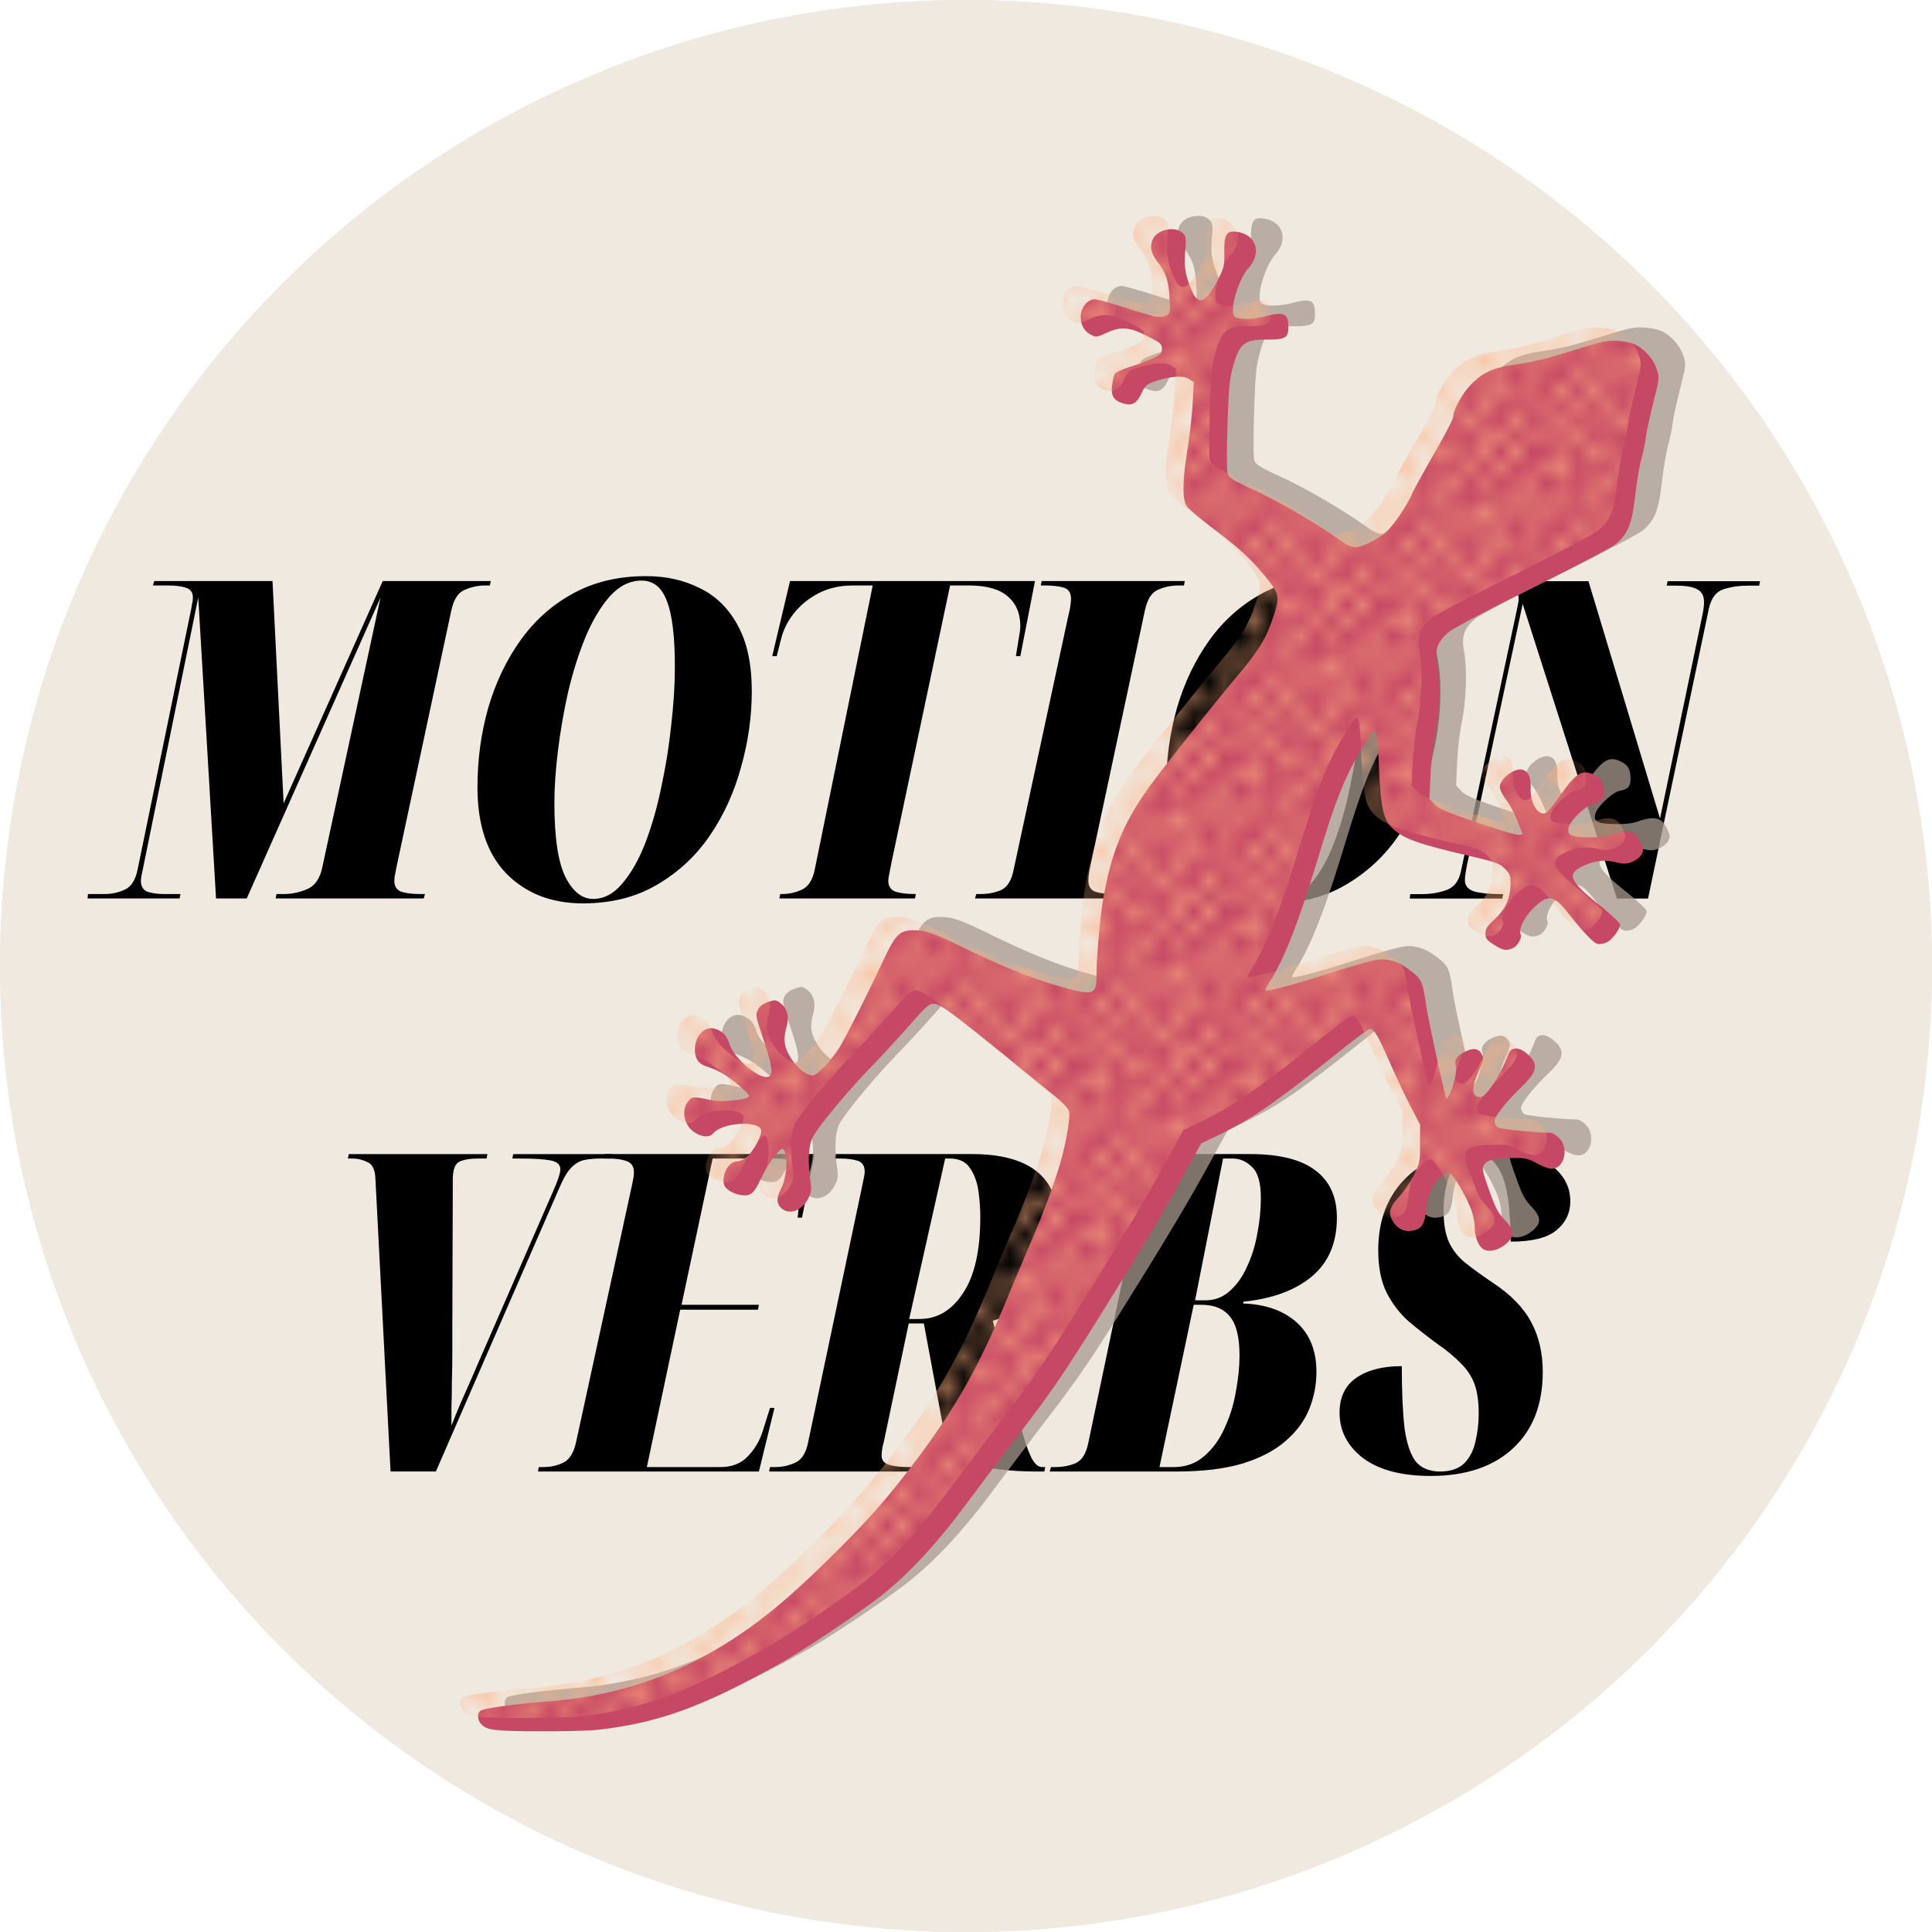
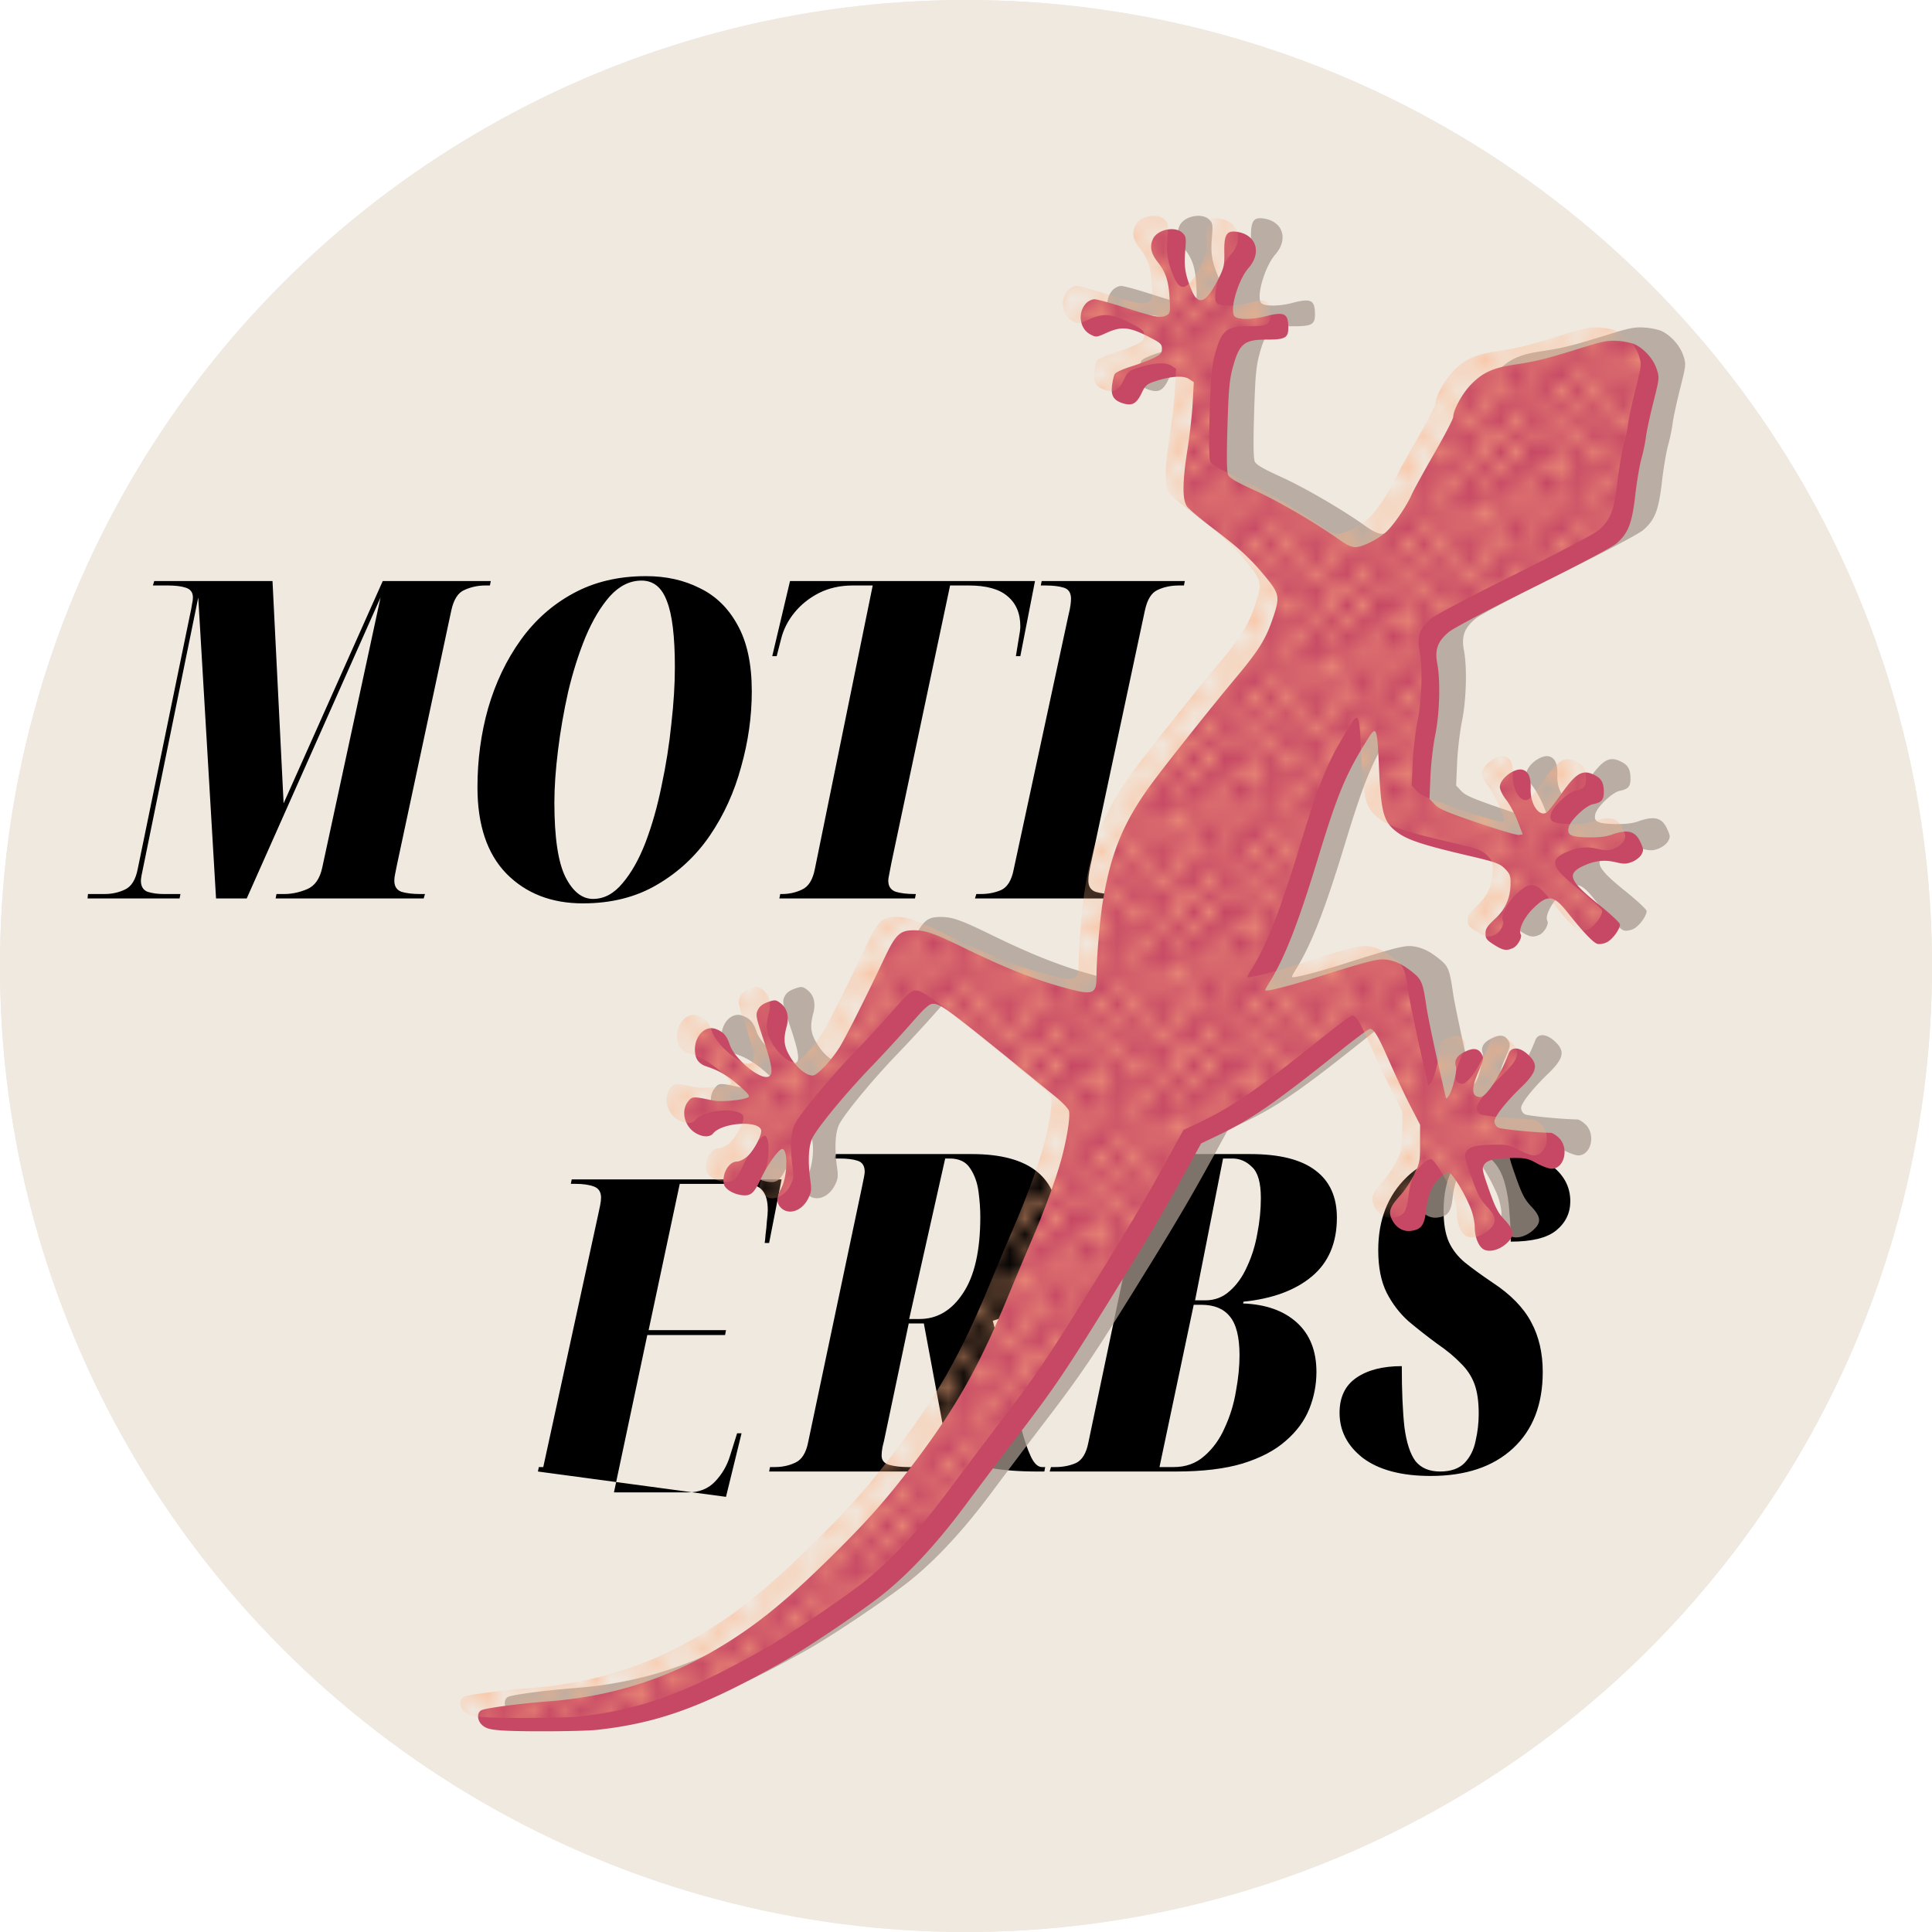
<svg xmlns="http://www.w3.org/2000/svg" xmlns:xlink="http://www.w3.org/1999/xlink" xml:space="preserve" viewBox="0 0 230 230" height="230mm" width="230mm">
  <defs>
    <pattern xlink:href="#a" id="c" patternTransform="translate(624.311 450.056) scale(1.826)" />
    <pattern patternUnits="userSpaceOnUse" width="10" height="10" patternTransform="scale(10)" id="a">
      <circle style="fill:#ffb082;stroke:none;fill-opacity:1" cx="2.567" cy=".81" r=".45" />
      <circle style="fill:#ffb082;stroke:none;fill-opacity:1" cx="3.048" cy="2.33" r=".45" />
      <circle style="fill:#ffb082;stroke:none;fill-opacity:1" cx="4.418" cy="2.415" r=".45" />
      <circle style="fill:#ffb082;stroke:none;fill-opacity:1" cx="1.844" cy="3.029" r=".45" />
      <circle style="fill:#ffb082;stroke:none;fill-opacity:1" cx="6.08" cy="1.363" r=".45" />
      <circle style="fill:#ffb082;stroke:none;fill-opacity:1" cx="5.819" cy="4.413" r=".45" />
      <circle style="fill:#ffb082;stroke:none;fill-opacity:1" cx="4.305" cy="4.048" r=".45" />
      <circle style="fill:#ffb082;stroke:none;fill-opacity:1" cx="5.541" cy="3.045" r=".45" />
      <circle style="fill:#ffb082;stroke:none;fill-opacity:1" cx="4.785" cy="5.527" r=".45" />
      <circle style="fill:#ffb082;stroke:none;fill-opacity:1" cx="2.667" cy="5.184" r=".45" />
      <circle style="fill:#ffb082;stroke:none;fill-opacity:1" cx="7.965" cy="1.448" r=".45" />
      <circle style="fill:#ffb082;stroke:none;fill-opacity:1" cx="7.047" cy="5.049" r=".45" />
      <circle style="fill:#ffb082;stroke:none;fill-opacity:1" cx="4.34" cy=".895" r=".45" />
      <circle style="fill:#ffb082;stroke:none;fill-opacity:1" cx="7.125" cy=".34" r=".45" />
      <circle style="fill:#ffb082;stroke:none;fill-opacity:1" cx="7.125" cy="10.34" r=".45" />
      <circle style="fill:#ffb082;stroke:none;fill-opacity:1" cx="9.55" cy="1.049" r=".45" />
      <circle style="fill:#ffb082;stroke:none;fill-opacity:1" cx="7.006" cy="2.689" r=".45" />
      <circle style="fill:#ffb082;stroke:none;fill-opacity:1" cx="8.909" cy="2.689" r=".45" />
      <circle style="fill:#ffb082;stroke:none;fill-opacity:1" cx="9.315" cy="4.407" r=".45" />
      <circle style="fill:#ffb082;stroke:none;fill-opacity:1" cx="7.82" cy="3.87" r=".45" />
      <circle style="fill:#ffb082;stroke:none;fill-opacity:1" cx="8.27" cy="5.948" r=".45" />
      <circle style="fill:#ffb082;stroke:none;fill-opacity:1" cx="7.973" cy="7.428" r=".45" />
      <circle style="fill:#ffb082;stroke:none;fill-opacity:1" cx="9.342" cy="8.072" r=".45" />
      <circle style="fill:#ffb082;stroke:none;fill-opacity:1" cx="8.206" cy="9.315" r=".45" />
      <circle style="fill:#ffb082;stroke:none;fill-opacity:1" cx="9.682" cy="9.475" r=".45" />
      <circle style="fill:#ffb082;stroke:none;fill-opacity:1" cx="-.318" cy="9.475" r=".45" />
      <circle style="fill:#ffb082;stroke:none;fill-opacity:1" cx="9.688" cy="6.186" r=".45" />
      <circle style="fill:#ffb082;stroke:none;fill-opacity:1" cx="-.312" cy="6.186" r=".45" />
      <circle style="fill:#ffb082;stroke:none;fill-opacity:1" cx="3.379" cy="6.296" r=".45" />
      <circle style="fill:#ffb082;stroke:none;fill-opacity:1" cx="2.871" cy="8.204" r=".45" />
      <circle style="fill:#ffb082;stroke:none;fill-opacity:1" cx="4.59" cy="8.719" r=".45" />
      <circle style="fill:#ffb082;stroke:none;fill-opacity:1" cx="3.181" cy="9.671" r=".45" />
      <circle style="fill:#ffb082;stroke:none;fill-opacity:1" cx="3.181" cy="-.329" r=".45" />
      <circle style="fill:#ffb082;stroke:none;fill-opacity:1" cx="5.734" cy="7.315" r=".45" />
      <circle style="fill:#ffb082;stroke:none;fill-opacity:1" cx="6.707" cy="6.513" r=".45" />
      <circle style="fill:#ffb082;stroke:none;fill-opacity:1" cx="5.73" cy="9.67" r=".45" />
      <circle style="fill:#ffb082;stroke:none;fill-opacity:1" cx="5.73" cy="-.33" r=".45" />
      <circle style="fill:#ffb082;stroke:none;fill-opacity:1" cx="6.535" cy="8.373" r=".45" />
      <circle style="fill:#ffb082;stroke:none;fill-opacity:1" cx="4.37" cy="7.154" r=".45" />
      <circle style="fill:#ffb082;stroke:none;fill-opacity:1" cx=".622" cy="7.25" r=".45" />
      <circle style="fill:#ffb082;stroke:none;fill-opacity:1" cx=".831" cy="5.679" r=".45" />
      <circle style="fill:#ffb082;stroke:none;fill-opacity:1" cx="1.257" cy="8.519" r=".45" />
      <circle style="fill:#ffb082;stroke:none;fill-opacity:1" cx="1.989" cy="6.877" r=".45" />
      <circle style="fill:#ffb082;stroke:none;fill-opacity:1" cx=".374" cy="3.181" r=".45" />
      <circle style="fill:#ffb082;stroke:none;fill-opacity:1" cx="10.374" cy="3.181" r=".45" />
      <circle style="fill:#ffb082;stroke:none;fill-opacity:1" cx="1.166" cy="1.664" r=".45" />
      <circle style="fill:#ffb082;stroke:none;fill-opacity:1" cx="1.151" cy=".093" r=".45" />
      <circle style="fill:#ffb082;stroke:none;fill-opacity:1" cx="1.151" cy="10.093" r=".45" />
      <circle style="fill:#ffb082;stroke:none;fill-opacity:1" cx="1.302" cy="4.451" r=".45" />
      <circle style="fill:#ffb082;stroke:none;fill-opacity:1" cx="3.047" cy="3.763" r=".45" />
    </pattern>
    <pattern xlink:href="#b" id="d" patternTransform="translate(624.311 450.056) scale(1.826)" />
    <pattern patternUnits="userSpaceOnUse" width="10" height="10" patternTransform="scale(10)" id="b">
      <circle style="fill:#ffb082;stroke:none;fill-opacity:1" cx="2.567" cy=".81" r=".45" />
      <circle style="fill:#ffb082;stroke:none;fill-opacity:1" cx="3.048" cy="2.33" r=".45" />
      <circle style="fill:#ffb082;stroke:none;fill-opacity:1" cx="4.418" cy="2.415" r=".45" />
      <circle style="fill:#ffb082;stroke:none;fill-opacity:1" cx="1.844" cy="3.029" r=".45" />
      <circle style="fill:#ffb082;stroke:none;fill-opacity:1" cx="6.08" cy="1.363" r=".45" />
      <circle style="fill:#ffb082;stroke:none;fill-opacity:1" cx="5.819" cy="4.413" r=".45" />
      <circle style="fill:#ffb082;stroke:none;fill-opacity:1" cx="4.305" cy="4.048" r=".45" />
      <circle style="fill:#ffb082;stroke:none;fill-opacity:1" cx="5.541" cy="3.045" r=".45" />
      <circle style="fill:#ffb082;stroke:none;fill-opacity:1" cx="4.785" cy="5.527" r=".45" />
      <circle style="fill:#ffb082;stroke:none;fill-opacity:1" cx="2.667" cy="5.184" r=".45" />
      <circle style="fill:#ffb082;stroke:none;fill-opacity:1" cx="7.965" cy="1.448" r=".45" />
      <circle style="fill:#ffb082;stroke:none;fill-opacity:1" cx="7.047" cy="5.049" r=".45" />
      <circle style="fill:#ffb082;stroke:none;fill-opacity:1" cx="4.34" cy=".895" r=".45" />
      <circle style="fill:#ffb082;stroke:none;fill-opacity:1" cx="7.125" cy=".34" r=".45" />
      <circle style="fill:#ffb082;stroke:none;fill-opacity:1" cx="7.125" cy="10.34" r=".45" />
      <circle style="fill:#ffb082;stroke:none;fill-opacity:1" cx="9.55" cy="1.049" r=".45" />
      <circle style="fill:#ffb082;stroke:none;fill-opacity:1" cx="7.006" cy="2.689" r=".45" />
      <circle style="fill:#ffb082;stroke:none;fill-opacity:1" cx="8.909" cy="2.689" r=".45" />
      <circle style="fill:#ffb082;stroke:none;fill-opacity:1" cx="9.315" cy="4.407" r=".45" />
      <circle style="fill:#ffb082;stroke:none;fill-opacity:1" cx="7.82" cy="3.87" r=".45" />
      <circle style="fill:#ffb082;stroke:none;fill-opacity:1" cx="8.27" cy="5.948" r=".45" />
      <circle style="fill:#ffb082;stroke:none;fill-opacity:1" cx="7.973" cy="7.428" r=".45" />
      <circle style="fill:#ffb082;stroke:none;fill-opacity:1" cx="9.342" cy="8.072" r=".45" />
      <circle style="fill:#ffb082;stroke:none;fill-opacity:1" cx="8.206" cy="9.315" r=".45" />
      <circle style="fill:#ffb082;stroke:none;fill-opacity:1" cx="9.682" cy="9.475" r=".45" />
      <circle style="fill:#ffb082;stroke:none;fill-opacity:1" cx="-.318" cy="9.475" r=".45" />
      <circle style="fill:#ffb082;stroke:none;fill-opacity:1" cx="9.688" cy="6.186" r=".45" />
      <circle style="fill:#ffb082;stroke:none;fill-opacity:1" cx="-.312" cy="6.186" r=".45" />
      <circle style="fill:#ffb082;stroke:none;fill-opacity:1" cx="3.379" cy="6.296" r=".45" />
      <circle style="fill:#ffb082;stroke:none;fill-opacity:1" cx="2.871" cy="8.204" r=".45" />
      <circle style="fill:#ffb082;stroke:none;fill-opacity:1" cx="4.59" cy="8.719" r=".45" />
      <circle style="fill:#ffb082;stroke:none;fill-opacity:1" cx="3.181" cy="9.671" r=".45" />
      <circle style="fill:#ffb082;stroke:none;fill-opacity:1" cx="3.181" cy="-.329" r=".45" />
      <circle style="fill:#ffb082;stroke:none;fill-opacity:1" cx="5.734" cy="7.315" r=".45" />
      <circle style="fill:#ffb082;stroke:none;fill-opacity:1" cx="6.707" cy="6.513" r=".45" />
      <circle style="fill:#ffb082;stroke:none;fill-opacity:1" cx="5.73" cy="9.67" r=".45" />
      <circle style="fill:#ffb082;stroke:none;fill-opacity:1" cx="5.73" cy="-.33" r=".45" />
      <circle style="fill:#ffb082;stroke:none;fill-opacity:1" cx="6.535" cy="8.373" r=".45" />
      <circle style="fill:#ffb082;stroke:none;fill-opacity:1" cx="4.37" cy="7.154" r=".45" />
      <circle style="fill:#ffb082;stroke:none;fill-opacity:1" cx=".622" cy="7.25" r=".45" />
      <circle style="fill:#ffb082;stroke:none;fill-opacity:1" cx=".831" cy="5.679" r=".45" />
      <circle style="fill:#ffb082;stroke:none;fill-opacity:1" cx="1.257" cy="8.519" r=".45" />
      <circle style="fill:#ffb082;stroke:none;fill-opacity:1" cx="1.989" cy="6.877" r=".45" />
      <circle style="fill:#ffb082;stroke:none;fill-opacity:1" cx=".374" cy="3.181" r=".45" />
      <circle style="fill:#ffb082;stroke:none;fill-opacity:1" cx="10.374" cy="3.181" r=".45" />
      <circle style="fill:#ffb082;stroke:none;fill-opacity:1" cx="1.166" cy="1.664" r=".45" />
      <circle style="fill:#ffb082;stroke:none;fill-opacity:1" cx="1.151" cy=".093" r=".45" />
      <circle style="fill:#ffb082;stroke:none;fill-opacity:1" cx="1.151" cy="10.093" r=".45" />
      <circle style="fill:#ffb082;stroke:none;fill-opacity:1" cx="1.302" cy="4.451" r=".45" />
      <circle style="fill:#ffb082;stroke:none;fill-opacity:1" cx="3.047" cy="3.763" r=".45" />
    </pattern>
  </defs>
  <g transform="translate(-239.583 -608.78)">
    <circle style="fill:#f0e9e0;fill-opacity:1;stroke:none;stroke-width:8;stroke-linecap:round;stroke-linejoin:round;stroke-miterlimit:10;stop-color:#000" cx="354.583" cy="723.78" r="115" />
    <g style="fill:#000;stroke-width:1.11">
      <g aria-label="MOTION VERBS" style="font-stretch:extra-condensed;font-size:60.571px;line-height:1.25;font-family:'Noto Serif Display';-inkscape-font-specification:'Noto Serif Display, Extra-Condensed';word-spacing:0;stroke-width:.294">
        <path d="m86.948-57.929.058-.587h2.174q1.469 0 2.702-.588 1.293-.587 1.704-2.76l6.873-33.426q.235-1.058.294-1.528.117-.47.117-.881 0-.999-.94-1.292-.88-.294-2.408-.294h-1.939l.176-.588h15.627l1.468 29.373 13.1-29.373h14.275l-.117.588h-.588q-1.468 0-2.76.587-1.293.529-1.763 2.761l-7.167 33.544q-.117.646-.235 1.175-.117.528-.117.94 0 1.116.94 1.468.998.294 2.467.294h.646l-.176.587h-19.562l.117-.587h.999q1.527 0 3.055-.646 1.527-.647 1.997-2.879l7.696-35.658-17.683 39.77h-4.053l-2.35-39.77-7.225 35.423q-.353 1.586-.353 1.998 0 1.116.881 1.468.94.294 2.115.294h2.232l-.117.587zm65.442.647q-6.227 0-10.104-3.936-3.819-3.936-3.819-11.397 0-5.463 1.41-10.457 1.469-5.052 4.288-8.988 2.82-3.935 6.932-6.168 4.171-2.29 9.634-2.29 3.995 0 7.109 1.585 3.172 1.528 4.993 4.876 1.88 3.349 1.88 8.753 0 4.993-1.41 9.987-1.351 4.993-4.112 9.047-2.761 4.053-6.99 6.52-4.172 2.468-9.811 2.468zm1.35-.588q2.174 0 3.878-2.056 1.762-2.056 3.055-5.405 1.292-3.407 2.115-7.46.88-4.112 1.292-8.166.47-4.112.47-7.52 0-6.109-1.058-8.752-.998-2.702-3.348-2.702-2.291 0-4.17 2.056-1.822 2.056-3.232 5.404-1.351 3.29-2.29 7.226-.882 3.936-1.352 7.813-.47 3.818-.47 6.814 0 6.932 1.469 9.87 1.468 2.878 3.642 2.878zm24.615-.059.117-.587h.235q1.41 0 2.644-.588 1.292-.587 1.704-2.76l7.636-37.421h-2.643q-2.467 0-4.465.999-1.938.998-3.23 2.584-1.293 1.586-1.763 3.466l-.588 2.291h-.587l2.35-9.928h32.368l-1.938 9.928h-.588q.176-.998.353-2.173.235-1.234.235-1.763 0-2.584-1.704-3.994-1.645-1.41-5.11-1.41h-2.468l-7.754 36.657q-.177.94-.294 1.527-.118.529-.118.823 0 1.116 1 1.468.998.294 2.466.294h.177l-.118.587zm25.848 0 .176-.587h.587q1.469 0 2.703-.529 1.233-.587 1.645-2.702l7.225-33.543q.235-.94.294-1.47.059-.528.059-.763 0-1.175-.94-1.468-.94-.294-2.468-.294h-.587l.117-.588h18.916l-.117.588h-.646q-1.586 0-2.82.587-1.234.529-1.704 2.761l-6.99 32.78q-.235.999-.353 1.704-.117.646-.117 1.175 0 1.116.94 1.468.94.294 2.408.294h.646l-.117.587zm40.417.647q-6.228 0-10.105-3.936-3.818-3.936-3.818-11.397 0-5.463 1.41-10.457 1.468-5.052 4.288-8.988 2.82-3.935 6.932-6.168 4.17-2.29 9.634-2.29 3.995 0 7.108 1.585 3.172 1.528 4.994 4.876 1.88 3.349 1.88 8.753 0 4.993-1.41 9.987-1.352 4.993-4.113 9.047-2.76 4.053-6.99 6.52-4.171 2.468-9.81 2.468zm1.35-.588q2.174 0 3.878-2.056 1.762-2.056 3.054-5.405 1.293-3.407 2.115-7.46.881-4.112 1.293-8.166.47-4.112.47-7.52 0-6.109-1.058-8.752-.999-2.702-3.348-2.702-2.291 0-4.171 2.056-1.821 2.056-3.231 5.404-1.351 3.29-2.291 7.226-.881 3.936-1.351 7.813-.47 3.818-.47 6.814 0 6.932 1.468 9.87 1.469 2.878 3.642 2.878zm19.269-.059.059-.587h1.468q1.821 0 3.29-.529 1.527-.529 1.939-2.467l7.225-33.778q.176-.882.294-1.41.117-.53.117-.823 0-1.175-1.175-1.468-1.174-.294-3.054-.294h-1.528l.118-.588h14.862l9.458 31.37 5.64-27.081q.176-.881.176-1.528 0-1.174-.822-1.644-.823-.53-2.879-.53h-1.234l.118-.587h12.219l-.118.588h-1.468q-1.763 0-3.231.47-1.469.47-1.939 2.526l-8.048 38.36h-4.112L280.16-96.877l-7.343 34.425q-.176.881-.235 1.351-.059.411-.059.764 0 1.057 1.234 1.468 1.292.353 3.466.353h.352l-.117.587zm-140.812 37.06q-.059-1.82-1.057-2.232-.94-.47-1.939-.47h-.646l.117-.587h18.329l-.118.587h-1.116q-1.586 0-2.467.411-.881.412-.881 2.409v1.292l-.059 18.74V2.1q0 1.762-.059 3.7 0 1.94-.059 3.584v2.35q.412-1.058 1.117-2.761.763-1.704 1.586-3.584.822-1.938 1.527-3.524l9.223-21.149q.94-2.114.94-2.878 0-.94-1.351-1.175-1.293-.235-3.877-.235h-1.116l.117-.587h13.1l-.117.587h-1.41q-1.175 0-2.115.176-.94.177-1.762.999-.764.764-1.528 2.526l-16.39 37.656h-5.992z" style="font-style:italic;font-weight:900;font-size:58.745px;-inkscape-font-specification:'Noto Serif Display, Heavy Italic Extra-Condensed';text-align:center;text-anchor:middle" transform="translate(171.665 767.935) scale(.901)" />
        <path d="m146.456 17.786.118-.588h.587q1.469 0 2.644-.587 1.234-.588 1.704-2.761l7.284-33.485q.117-.529.235-1.116.117-.588.117-.999 0-1.116-.94-1.468-.94-.353-2.467-.353h-.587l.117-.587h27.728l-1.645 8.4h-.587q.058-.294.117-1.116.118-.822.176-1.762.118-.94.118-1.469 0-1.762-.705-2.585-.705-.88-2.467-.88h-8.46l-4.112 19.326h10.222l-.118.646h-10.28l-4.406 20.796h9.752q2.232 0 3.583-1.41 1.41-1.468 1.997-3.407l.94-2.996h.588l-2.056 8.4zm30.548 0 .117-.588h.646q1.47 0 2.703-.587 1.292-.588 1.703-2.761l7.05-33.426q.411-1.88.411-2.233 0-1.174-.94-1.468-.881-.294-2.408-.294h-.647l.177-.587h17.976q11.455 0 11.455 9.223 0 4.112-1.351 6.755-1.293 2.585-3.29 4.054-1.997 1.41-4.053 1.997l2.526 9.575q.705 2.585 1.292 4.818.587 2.232 1.234 3.583.646 1.351 1.468 1.351h.411l-.117.588h-.881q-3.642 0-6.286-.47-2.643-.53-4.23-1.939-1.586-1.41-2.114-4.23l-2.409-12.924h-1.997l-3.055 14.51q-.235 1.175-.411 1.822-.118.646-.118 1.116 0 .94.999 1.233 1.057.294 2.526.294h1.527l-.176.588zm19.856-20.15q3.524 0 5.757-3.407 2.29-3.407 2.29-10.104 0-1.528-.234-3.29-.235-1.821-1.116-3.114-.823-1.292-2.703-1.292h-.587l-4.759 21.207zm16.624 20.15.177-.588h.587q1.469 0 2.702-.529 1.234-.587 1.645-2.702l6.932-33.015q.118-.646.353-1.527.235-.881.235-1.469 0-.94-.882-1.233-.822-.294-2.467-.294h-.587l.117-.587h17.682q5.816 0 8.636 2.173 2.82 2.115 2.82 6.227 0 4.994-3.29 7.755-3.29 2.76-9.047 3.348l-.058.235q4.523.176 7.108 2.526 2.584 2.35 2.584 6.52 0 2.527-.94 4.877-.94 2.35-3.113 4.23-2.115 1.879-5.698 2.995-3.525 1.058-8.812 1.058zm20.561-22.617q1.88 0 3.231-1.234 1.41-1.234 2.291-3.23.94-1.998 1.351-4.348.47-2.409.47-4.7 0-3.054-1.175-4.112-1.116-1.116-2.584-1.116h-1.234l-3.7 18.74zm-4.17 22.03q2.408 0 4.053-1.47 1.703-1.468 2.702-3.76 1.057-2.29 1.469-4.816.47-2.526.47-4.7 0-3.642-1.293-5.17-1.233-1.527-3.76-1.527h-.998l-4.524 21.442zm33.954 1.174q-5.757 0-8.93-2.35-3.113-2.408-3.113-5.992 0-3.113 2.232-4.64 2.233-1.528 5.992-1.528 0 4.993.353 8.107.411 3.055 1.469 4.464 1.116 1.352 3.23 1.352 2.115 0 3.231-1.117 1.117-1.174 1.47-2.937.41-1.762.41-3.583 0-2.468-.587-3.995-.588-1.527-1.821-2.702-1.175-1.234-3.055-2.526-1.997-1.469-3.818-2.996-1.763-1.586-2.879-3.76-1.116-2.232-1.116-5.64 0-5.991 3.76-9.634 3.76-3.642 10.574-3.642 5.64 0 8.342 1.939 2.702 1.938 2.702 4.876 0 2.35-1.88 3.877-1.821 1.468-5.992 1.468 0-1.88-.176-3.877-.118-2.056-.588-3.76-.47-1.762-1.41-2.82-.88-1.115-2.35-1.115-2.055 0-3.23 2.114-1.117 2.115-1.117 5.405 0 2.526.705 4.112.705 1.528 2.115 2.702 1.469 1.175 3.642 2.644 3.584 2.35 5.111 5.228 1.528 2.82 1.528 6.58 0 6.462-3.936 10.104-3.936 3.642-10.868 3.642z" style="font-style:italic;font-weight:900;font-size:58.745px;-inkscape-font-specification:'Noto Serif Display, Heavy Italic Extra-Condensed';text-align:center;text-anchor:middle" transform="translate(171.665 767.935) scale(.901)" />
      </g>
    </g>
    <path style="opacity:.75;fill:#a89a8f;fill-opacity:1;stroke-width:1" d="M774.217 506.615c-1.43-.108-1.888-.247-2.354-.713-.528-.528-.545-1.407-.033-1.68.507-.272 4.502-.8 8.221-1.086 6.88-.53 13.356-2.498 19.136-5.815 4.783-2.745 8.412-5.618 13.954-11.048 4.59-4.497 7.043-7.27 10.483-11.85 4.78-6.368 7.448-11.115 10.85-19.31a748.16 748.16 0 0 1 2.871-6.83c1.467-3.408 2.736-6.84 3.457-9.346.694-2.413 1.177-5.351.996-6.07-.066-.266-.774-1.016-1.571-1.666-12.906-10.524-13.651-11.09-14.608-11.09-.461 0-.974.463-2.668 2.402a177.461 177.461 0 0 1-4.767 5.175c-2.904 3.018-6.175 6.968-6.892 8.324-.5.944-.602 2.82-.28 5.133.155 1.117.117 1.411-.276 2.183-.734 1.44-2.259 1.968-3.185 1.106-.593-.553-.592-1.234.006-2.38.741-1.423.811-4.655.1-4.655-.405 0-1.748 1.86-2.495 3.456-.874 1.867-1.243 2.183-2.377 2.03-.994-.133-1.959-.746-2.07-1.315-.242-1.23.596-2.677 1.55-2.677.285 0 .818-.253 1.185-.561.731-.616 1.713-2.372 1.713-3.065 0-1.309-4.606-1.08-5.735.284-.391.473-1.261.446-2.098-.064-1.323-.807-1.754-2.632-.883-3.738.494-.629.59-.633 2.953-.13.978.207 3.576-.026 4.204-.377.245-.137.012-.442-1.037-1.358-1.378-1.203-2.43-1.828-3.86-2.29-1.007-.326-1.441-.938-1.44-2.034.002-1.68 1.266-2.912 2.507-2.44.892.34 1.284.787 1.649 1.885.519 1.562 3.332 3.976 4.45 3.816.773-.11.682-1.077-.405-4.325-.942-2.813-.99-3.06-.709-3.647.208-.435.582-.728 1.202-.943.843-.292.937-.284 1.49.129.794.593 1.057 1.579.738 2.772-.432 1.614-.322 2.435.504 3.756.77 1.231 1.836 2.086 2.602 2.086.515 0 2.106-1.66 3.138-3.273.727-1.135 3.042-5.728 5.435-10.781 1.298-2.74 1.821-3.232 3.436-3.232 1.469.001 2.366.32 6.296 2.236 4.227 2.061 7.636 3.436 10.778 4.344 4.322 1.25 4.695 1.162 4.695-1.112 0-2.055.411-6.86.77-8.991 1.01-6.018 2.596-9.714 6.217-14.497 2.29-3.026 6.99-8.918 9.65-12.1 2.66-3.182 3.47-4.474 4.298-6.851.917-2.635.864-3.042-.642-4.902-1.826-2.255-3.23-3.564-6.321-5.896-1.507-1.137-2.938-2.338-3.18-2.67-.59-.806-.575-2.903.05-6.867.26-1.643.534-4.105.609-5.47l.137-2.482-.571-.374c-.671-.44-2.194-.337-4.028.271-.993.33-1.174.486-1.6 1.379-.617 1.289-1.126 1.577-2.211 1.252-1.126-.337-1.484-.914-1.325-2.134.07-.538.21-1.141.312-1.34.105-.206.938-.596 1.944-.91.968-.304 2.192-.765 2.72-1.027.808-.4.961-.575.961-1.094 0-.555-.165-.703-1.606-1.439-2.247-1.147-3.216-1.244-4.894-.491-1.32.592-1.334.594-2.05.208-1.255-.676-1.505-2.588-.48-3.68.253-.269.708-.488 1.01-.485.303.002 1.895.436 3.538.964 3.56 1.144 4.37 1.298 5.015.952.46-.246.479-.351.377-2.103-.118-2.018-.45-3.019-1.407-4.244-.806-1.032-.974-1.79-.597-2.693.495-1.184 2.677-1.65 3.566-.76.406.406.432.598.299 2.193-.154 1.848.016 2.845.794 4.666.809 1.893 1.746 1.448 3.217-1.527.602-1.218.675-1.563.647-3.039-.041-2.161.278-2.647 1.594-2.425 2.232.377 2.872 2.485 1.299 4.277-1.25 1.423-2.298 5.015-1.681 5.758.351.424 2.084.426 3.703.004 2.241-.584 2.702-.354 2.702 1.347 0 1.223-.365 1.428-2.55 1.428-2.735 0-3.3.474-4.087 3.428-.37 1.391-.478 2.628-.606 6.923-.107 3.614-.084 5.389.076 5.748.172.386.969.854 3.112 1.828 2.816 1.28 7.268 3.868 10.02 5.826.97.69 1.574.974 2.044.96.824-.023 2.606-.906 3.61-1.789.868-.76 2.476-3.105 3.075-4.48.226-.519 1.43-2.712 2.676-4.873 1.246-2.162 2.266-4.13 2.267-4.376.004-.817 1.078-2.78 2.091-3.824 1.406-1.448 2.609-2 5.206-2.39 2.6-.39 3.733-.672 7.854-1.955 2.687-.836 3.278-.95 4.484-.867.764.053 1.699.257 2.077.452 1.11.574 2.12 1.734 2.497 2.87.347 1.047.343 1.088-.393 4.017-.408 1.628-.807 3.488-.885 4.133-.078.646-.318 1.798-.533 2.561-.215.763-.544 2.717-.73 4.341-.39 3.395-.84 4.543-2.26 5.757-.514.44-4.663 2.63-9.937 5.246-5.33 2.643-9.444 4.816-10.003 5.283-1.334 1.115-1.686 2.089-1.367 3.776.391 2.066.281 5.896-.243 8.464-.251 1.233-.51 3.45-.573 4.929l-.115 2.687.614.656c.5.536 1.435.936 5.086 2.178 2.46.837 4.682 1.493 4.938 1.459l.464-.064-.605-1.57c-.333-.865-.946-2.009-1.363-2.543-.432-.555-.757-1.215-.757-1.537 0-.968 1.728-2.288 2.682-2.048.722.181 1.038.903.986 2.256-.073 1.905 1.095 3.516 2.003 2.762.172-.143.942-1.147 1.71-2.23 1.738-2.451 2.508-2.868 3.935-2.13.787.407 1.063.921 1.063 1.985 0 .955-.267 1.256-1.294 1.462-.859.172-2.675 1.895-2.887 2.739-.231.922.216 1.16 2.264 1.21 1.25.03 2.126-.067 2.831-.316 1.954-.688 2.843-.45 3.465.93.36.798.369.945.087 1.446-.172.307-.675.696-1.117.864-.677.257-.987.262-1.953.03-1.337-.32-2.512-.182-3.87.456-1.983.933-1.644 1.767 1.866 4.584 1.39 1.116 2.529 2.18 2.529 2.364 0 .575-.867 1.768-1.538 2.114-.354.183-.865.277-1.139.208-.487-.122-1.728-1.427-3.568-3.75-1.667-2.105-2.374-2.177-4.138-.422-1.045 1.04-1.745 2.525-1.43 3.035.21.34-.373 1.381-.91 1.626-.803.366-1.189.3-2.282-.394-.858-.545-1.002-.736-1.002-1.33 0-.566.213-.893 1.153-1.766 1.265-1.174 1.835-2.52 1.835-4.332 0-.78-.12-1.062-.694-1.63-.625-.62-1.072-.776-4.535-1.587-5.148-1.205-7.021-1.821-8.226-2.705-1.688-1.24-1.978-2.293-2.231-8.104-.19-4.357-.304-4.645-1.246-3.148-2.686 4.266-3.632 6.53-6.046 14.46-2.335 7.673-3.97 11.835-5.767 14.681-.289.458-.493.864-.454.903.15.15 2.963-.558 5.829-1.466 6.406-2.031 7.578-2.331 8.566-2.196 1.127.154 2.01.587 3.224 1.579.992.81 1.151 1.22 1.553 4 .196 1.347 1.28 6.436 2.247 10.54.12.51.121.51.428.072.435-.62 1.002-2.96.841-3.467-.224-.707.096-1.262.994-1.72 1.055-.538 1.676-.467 2.07.236.275.493.243.674-.367 2.064-.907 2.068-.841 3.052.206 3.052.72 0 2.347-2.496 3.374-5.176.315-.822 1.258-.798 2.231.056 1.367 1.2 1.205 2.088-.724 3.946-1.821 1.755-3.194 3.5-3.194 4.059 0 .306.183.613.452.757.36.192 4.247.578 6.234.618.214.004.67.29 1.014.632 1.205 1.205.61 3.645-.89 3.645-.345 0-1.138-.288-1.762-.64-.94-.53-1.374-.64-2.528-.64-2.333 0-3.364.213-3.731.773-.304.464-.265.674.57 3.04.737 2.091 1.063 2.718 1.836 3.537 1.196 1.266 1.242 1.943.197 2.861-.858.753-1.988 1.04-2.668.675-.615-.328-1.072-1.461-1.072-2.655 0-.528-.192-1.467-.426-2.088-.659-1.741-2.204-4.317-2.642-4.4-.496-.096-1.538.89-2.102 1.986-.24.467-.517 1.566-.615 2.443-.208 1.85-.563 2.34-1.813 2.507-.982.131-1.888-.453-2.329-1.503-.355-.844-.139-1.395 1.076-2.746.525-.584 1.267-1.7 1.648-2.48.649-1.325.694-1.562.694-3.663v-2.246l-1.151-2.226c-.633-1.225-1.763-3.617-2.51-5.316-1.356-3.083-1.826-3.866-2.324-3.866-.145 0-1.74 1.18-3.542 2.623-7.874 6.3-10.592 8.172-14.725 10.145l-1.814.866-1.674 3.054c-2.83 5.164-4.699 8.328-9.24 15.645-5.302 8.545-6.621 10.49-10.924 16.114a818.288 818.288 0 0 0-6.118 8.11c-3.385 4.565-6.6 8.06-9.795 10.651-2.43 1.97-9.173 6.522-12.162 8.21-9.314 5.262-14.664 7.215-21.982 8.027-1.764.196-9.149.24-11.419.07z" transform="translate(-471.934 309.898)" />
    <path style="fill:#c64864;fill-opacity:1;stroke-width:1" d="M771.042 508.202c-1.43-.108-1.888-.246-2.354-.712-.528-.528-.545-1.407-.033-1.681.507-.272 4.502-.799 8.221-1.085 6.88-.53 13.356-2.498 19.136-5.816 4.783-2.744 8.412-5.618 13.954-11.048 4.59-4.496 7.043-7.27 10.483-11.85 4.78-6.367 7.448-11.114 10.85-19.31a748.16 748.16 0 0 1 2.871-6.829c1.467-3.408 2.736-6.84 3.457-9.347.694-2.412 1.177-5.35.996-6.07-.066-.265-.774-1.015-1.571-1.665-12.906-10.524-13.651-11.09-14.608-11.09-.461 0-.974.462-2.668 2.401a177.461 177.461 0 0 1-4.767 5.176c-2.904 3.017-6.175 6.968-6.892 8.323-.5.945-.602 2.821-.28 5.133.155 1.118.117 1.412-.276 2.183-.734 1.44-2.259 1.969-3.185 1.106-.593-.552-.592-1.234.006-2.38.741-1.423.811-4.655.1-4.655-.405 0-1.748 1.861-2.495 3.456-.874 1.868-1.243 2.183-2.377 2.031-.994-.133-1.959-.746-2.07-1.315-.242-1.231.596-2.678 1.55-2.678.285 0 .818-.252 1.185-.561.731-.616 1.713-2.372 1.713-3.065 0-1.309-4.606-1.08-5.735.285-.391.472-1.261.446-2.098-.065-1.323-.806-1.754-2.631-.883-3.738.494-.628.59-.633 2.953-.13.978.208 3.576-.025 4.204-.377.245-.137.012-.441-1.037-1.358-1.378-1.203-2.43-1.827-3.86-2.29-1.007-.325-1.441-.938-1.44-2.034.002-1.68 1.266-2.911 2.507-2.44.892.34 1.284.788 1.649 1.885.519 1.563 3.332 3.976 4.45 3.817.773-.11.682-1.078-.405-4.325-.942-2.814-.99-3.06-.709-3.648.208-.434.582-.727 1.202-.942.843-.292.937-.284 1.49.128.794.594 1.057 1.58.738 2.772-.432 1.615-.322 2.435.504 3.756.77 1.232 1.836 2.086 2.602 2.086.515 0 2.106-1.659 3.138-3.272.727-1.136 3.042-5.728 5.435-10.781 1.298-2.74 1.821-3.233 3.436-3.232 1.469 0 2.366.319 6.296 2.236 4.227 2.06 7.636 3.435 10.778 4.344 4.322 1.25 4.695 1.161 4.695-1.112 0-2.055.411-6.86.77-8.992 1.01-6.018 2.596-9.713 6.217-14.497 2.29-3.025 6.99-8.918 9.65-12.099 2.66-3.182 3.47-4.474 4.298-6.852.917-2.635.864-3.041-.642-4.902-1.826-2.254-3.23-3.564-6.321-5.896-1.507-1.137-2.938-2.338-3.18-2.669-.59-.807-.575-2.903.05-6.867.26-1.644.534-4.105.609-5.47l.137-2.483-.571-.374c-.671-.44-2.194-.337-4.028.272-.993.33-1.174.486-1.6 1.378-.617 1.29-1.126 1.578-2.211 1.253-1.126-.338-1.484-.915-1.325-2.134.07-.539.21-1.142.312-1.34.105-.206.938-.597 1.944-.911.968-.303 2.192-.765 2.72-1.027.808-.4.961-.574.961-1.094 0-.554-.165-.703-1.606-1.438-2.247-1.148-3.216-1.245-4.894-.492-1.32.593-1.334.594-2.05.209-1.255-.677-1.505-2.589-.48-3.68.253-.27.708-.488 1.01-.486.303.002 1.895.437 3.538.965 3.56 1.144 4.37 1.297 5.015.952.46-.246.479-.352.377-2.104-.118-2.018-.45-3.018-1.407-4.244-.806-1.032-.974-1.789-.597-2.692.495-1.185 2.677-1.65 3.566-.76.406.405.432.598.299 2.193-.154 1.847.016 2.844.794 4.665.809 1.894 1.747 1.449 3.217-1.527.602-1.218.675-1.562.647-3.039-.041-2.16.278-2.647 1.594-2.425 2.232.378 2.872 2.486 1.299 4.278-1.25 1.423-2.298 5.014-1.681 5.758.351.423 2.084.425 3.703.004 2.241-.584 2.702-.354 2.702 1.347 0 1.223-.365 1.427-2.55 1.427-2.735 0-3.3.475-4.087 3.429-.37 1.39-.478 2.627-.606 6.922-.107 3.614-.084 5.39.076 5.748.172.386.969.855 3.112 1.829 2.816 1.28 7.268 3.868 10.02 5.826.97.69 1.574.973 2.045.96.823-.024 2.605-.907 3.61-1.79.867-.76 2.475-3.104 3.074-4.479.226-.52 1.43-2.713 2.676-4.874 1.246-2.161 2.266-4.13 2.267-4.375 0-.818 1.078-2.781 2.091-3.825 1.406-1.447 2.609-2 5.206-2.39 2.6-.39 3.733-.672 7.854-1.955 2.687-.836 3.278-.95 4.484-.867.764.053 1.699.257 2.077.453 1.11.574 2.12 1.734 2.497 2.87.347 1.046.343 1.088-.393 4.017-.408 1.627-.807 3.487-.885 4.133-.078.645-.318 1.798-.533 2.56-.215.764-.544 2.717-.73 4.342-.39 3.395-.84 4.542-2.26 5.757-.514.44-4.663 2.63-9.937 5.245-5.33 2.644-9.444 4.816-10.003 5.283-1.334 1.116-1.686 2.09-1.367 3.776.391 2.066.281 5.897-.243 8.465-.251 1.232-.51 3.45-.573 4.928l-.116 2.688.614.656c.502.535 1.436.935 5.087 2.178 2.46.837 4.682 1.493 4.938 1.458l.464-.063-.605-1.571c-.333-.864-.946-2.008-1.363-2.543-.432-.554-.757-1.214-.757-1.537 0-.967 1.728-2.287 2.682-2.048.722.181 1.038.904.986 2.257-.073 1.905 1.095 3.516 2.003 2.762.172-.143.942-1.147 1.71-2.23 1.738-2.452 2.508-2.869 3.935-2.13.787.406 1.063.92 1.063 1.984 0 .956-.267 1.257-1.294 1.462-.859.172-2.675 1.895-2.887 2.74-.231.921.216 1.16 2.264 1.21 1.25.03 2.126-.068 2.831-.316 1.954-.689 2.843-.45 3.465.93.36.797.369.944.088 1.445-.172.307-.675.696-1.118.864-.676.258-.987.263-1.953.031-1.337-.32-2.511-.182-3.869.456-1.984.932-1.644 1.766 1.865 4.584 1.391 1.116 2.529 2.18 2.529 2.363 0 .576-.867 1.768-1.538 2.115-.354.183-.865.276-1.138.208-.487-.122-1.73-1.428-3.568-3.75-1.668-2.106-2.374-2.178-4.14-.422-1.044 1.039-1.743 2.524-1.428 3.034.21.34-.374 1.382-.911 1.627-.803.365-1.188.299-2.282-.395-.858-.544-1.002-.735-1.002-1.33 0-.566.214-.893 1.153-1.765 1.265-1.175 1.835-2.521 1.835-4.333 0-.78-.12-1.061-.694-1.63-.625-.62-1.072-.776-4.535-1.587-5.148-1.205-7.02-1.82-8.225-2.705-1.688-1.24-1.979-2.293-2.232-8.104-.19-4.356-.304-4.644-1.246-3.148-2.685 4.267-3.632 6.53-6.045 14.46-2.336 7.673-3.971 11.836-5.767 14.682-.29.457-.494.863-.454.903.15.15 2.962-.558 5.828-1.467 6.407-2.03 7.578-2.331 8.566-2.195 1.127.154 2.01.587 3.224 1.578.992.81 1.151 1.221 1.554 4 .195 1.348 1.28 6.436 2.246 10.541.12.51.122.51.429.071.434-.62 1.002-2.96.84-3.466-.224-.708.097-1.262.994-1.72 1.055-.539 1.676-.468 2.07.236.276.493.244.674-.366 2.063-.908 2.069-.842 3.053.205 3.053.72 0 2.348-2.496 3.374-5.176.315-.822 1.258-.799 2.232.056 1.367 1.2 1.204 2.088-.724 3.946-1.822 1.755-3.195 3.499-3.195 4.058 0 .306.184.613.452.757.36.193 4.247.579 6.234.619.215.004.67.289 1.014.632 1.205 1.205.61 3.644-.889 3.644-.345 0-1.138-.288-1.762-.64-.94-.53-1.374-.64-2.528-.64-2.333 0-3.365.214-3.732.774-.304.464-.264.674.57 3.04.737 2.09 1.063 2.718 1.836 3.536 1.196 1.267 1.243 1.943.197 2.862-.858.753-1.988 1.039-2.668.675-.614-.329-1.071-1.462-1.071-2.655 0-.528-.192-1.468-.427-2.088-.658-1.742-2.204-4.317-2.641-4.401-.496-.096-1.54.89-2.103 1.987-.24.466-.517 1.566-.615 2.442-.207 1.85-.563 2.341-1.813 2.508-.982.13-1.887-.454-2.329-1.503-.354-.844-.139-1.395 1.076-2.747.526-.584 1.267-1.7 1.649-2.48.648-1.325.693-1.562.693-3.663v-2.245l-1.15-2.227c-.634-1.224-1.763-3.616-2.51-5.316-1.357-3.083-1.827-3.866-2.325-3.866-.145 0-1.739 1.18-3.542 2.623-7.874 6.3-10.592 8.173-14.724 10.145l-1.815.866-1.674 3.054c-2.83 5.165-4.698 8.328-9.24 15.646-5.302 8.545-6.62 10.49-10.924 16.113a818.288 818.288 0 0 0-6.117 8.11c-3.385 4.566-6.6 8.061-9.795 10.652-2.43 1.97-9.174 6.522-12.162 8.21-9.314 5.261-14.664 7.215-21.983 8.027-1.763.195-9.148.24-11.418.07z" transform="translate(-471.934 309.898)" />
    <path style="fill:url(#c);fill-opacity:1;stroke-width:1" d="M768.925 506.614c-1.43-.107-1.887-.246-2.353-.712-.528-.528-.546-1.407-.034-1.681.507-.271 4.502-.799 8.221-1.085 6.88-.53 13.356-2.498 19.136-5.815 4.783-2.745 8.412-5.618 13.955-11.048 4.59-4.497 7.042-7.27 10.482-11.85 4.781-6.368 7.448-11.115 10.85-19.31.999-2.406 2.29-5.48 2.872-6.83 1.466-3.408 2.735-6.84 3.456-9.347.695-2.412 1.177-5.35.997-6.069-.067-.266-.774-1.016-1.572-1.666-12.906-10.524-13.65-11.09-14.607-11.09-.462 0-.975.463-2.668 2.402a177.49 177.49 0 0 1-4.768 5.175c-2.904 3.018-6.175 6.968-6.892 8.324-.5.944-.602 2.82-.28 5.133.155 1.117.118 1.411-.276 2.183-.734 1.44-2.259 1.968-3.185 1.105-.593-.552-.591-1.234.006-2.38.742-1.422.811-4.654.1-4.654-.405 0-1.748 1.86-2.494 3.456-.874 1.867-1.244 2.183-2.378 2.03-.993-.133-1.958-.746-2.07-1.315-.242-1.23.596-2.677 1.55-2.677.285 0 .818-.253 1.185-.562.732-.615 1.713-2.371 1.713-3.065 0-1.308-4.606-1.08-5.735.285-.391.473-1.26.446-2.098-.064-1.323-.807-1.754-2.632-.883-3.739.494-.628.59-.632 2.954-.13.977.208 3.575-.025 4.204-.377.244-.136.012-.44-1.038-1.357-1.377-1.203-2.43-1.828-3.86-2.29-1.007-.326-1.44-.938-1.44-2.034.001-1.68 1.267-2.912 2.507-2.44.892.339 1.285.787 1.649 1.885.52 1.562 3.332 3.975 4.45 3.816.773-.11.683-1.078-.405-4.325-.942-2.813-.99-3.06-.709-3.647.208-.435.582-.728 1.202-.943.843-.292.938-.284 1.49.129.794.593 1.057 1.579.738 2.772-.432 1.614-.322 2.435.505 3.756.77 1.231 1.835 2.086 2.601 2.086.515 0 2.106-1.66 3.139-3.273.726-1.135 3.04-5.728 5.434-10.781 1.298-2.74 1.821-3.232 3.436-3.232 1.469.001 2.366.32 6.296 2.236 4.227 2.061 7.636 3.436 10.778 4.344 4.322 1.25 4.695 1.162 4.695-1.112 0-2.055.411-6.86.77-8.991 1.011-6.018 2.596-9.714 6.217-14.497 2.29-3.025 6.99-8.918 9.65-12.1 2.66-3.181 3.47-4.474 4.298-6.851.918-2.635.864-3.042-.642-4.902-1.826-2.255-3.23-3.564-6.32-5.896-1.508-1.137-2.939-2.338-3.181-2.67-.59-.806-.575-2.903.05-6.867.26-1.643.534-4.105.61-5.47l.136-2.482-.571-.374c-.67-.44-2.193-.337-4.028.272-.992.329-1.174.485-1.6 1.378-.616 1.289-1.126 1.577-2.211 1.252-1.125-.337-1.484-.914-1.325-2.134.07-.538.21-1.141.312-1.34.105-.206.939-.596 1.945-.91.968-.304 2.192-.765 2.72-1.027.808-.4.96-.574.96-1.094 0-.555-.165-.703-1.606-1.438-2.247-1.148-3.216-1.245-4.894-.492-1.32.592-1.333.594-2.05.208-1.255-.676-1.504-2.588-.48-3.68.254-.269.708-.488 1.01-.485.303.002 1.895.436 3.538.964 3.56 1.144 4.37 1.298 5.016.952.46-.245.478-.351.376-2.103-.117-2.018-.449-3.019-1.406-4.244-.807-1.032-.975-1.789-.597-2.693.495-1.184 2.676-1.65 3.565-.76.406.406.432.598.3 2.193-.155 1.848.015 2.845.793 4.666.81 1.894 1.747 1.449 3.217-1.527.602-1.218.676-1.563.647-3.039-.04-2.161.279-2.647 1.594-2.425 2.232.377 2.872 2.485 1.3 4.277-1.25 1.423-2.299 5.015-1.682 5.758.351.424 2.085.426 3.703.004 2.241-.584 2.703-.354 2.703 1.347 0 1.223-.365 1.428-2.55 1.428-2.736 0-3.302.474-4.087 3.428-.37 1.391-.479 2.628-.607 6.923-.107 3.614-.084 5.389.076 5.748.172.386.97.854 3.113 1.828 2.816 1.28 7.267 3.868 10.02 5.826.97.69 1.573.974 2.044.96.823-.023 2.605-.906 3.61-1.789.867-.76 2.476-3.104 3.075-4.48.226-.519 1.43-2.712 2.676-4.873 1.245-2.162 2.265-4.13 2.267-4.376.004-.817 1.077-2.78 2.09-3.824 1.407-1.448 2.609-2 5.207-2.39 2.6-.39 3.732-.672 7.854-1.955 2.686-.836 3.277-.95 4.483-.867.764.053 1.699.257 2.078.452 1.11.574 2.119 1.734 2.496 2.87.347 1.047.343 1.088-.392 4.017-.41 1.628-.808 3.488-.886 4.133-.078.646-.318 1.798-.533 2.561-.215.763-.543 2.717-.73 4.341-.39 3.396-.84 4.543-2.26 5.757-.514.44-4.663 2.63-9.936 5.246-5.33 2.643-9.445 4.816-10.003 5.283-1.334 1.115-1.687 2.089-1.368 3.776.391 2.066.281 5.896-.243 8.464-.251 1.233-.509 3.45-.572 4.929l-.116 2.687.614.656c.501.536 1.435.936 5.087 2.178 2.46.837 4.681 1.493 4.937 1.459l.464-.064-.605-1.57c-.333-.865-.946-2.01-1.362-2.543-.433-.555-.758-1.215-.758-1.537 0-.968 1.729-2.288 2.682-2.048.723.18 1.039.903.987 2.256-.073 1.905 1.094 3.516 2.002 2.762.173-.143.942-1.147 1.71-2.23 1.738-2.452 2.508-2.868 3.935-2.13.788.407 1.063.921 1.063 1.985 0 .955-.266 1.256-1.294 1.462-.859.172-2.675 1.895-2.887 2.739-.231.922.216 1.16 2.264 1.21 1.25.03 2.127-.067 2.832-.316 1.953-.688 2.842-.45 3.464.93.36.798.369.945.088 1.446-.173.307-.675.695-1.118.864-.677.257-.987.262-1.953.03-1.337-.32-2.511-.182-3.869.456-1.984.933-1.644 1.767 1.865 4.584 1.39 1.116 2.529 2.18 2.529 2.364 0 .575-.867 1.767-1.538 2.114-.354.183-.865.277-1.138.208-.487-.122-1.73-1.427-3.569-3.75-1.667-2.105-2.373-2.177-4.138-.422-1.045 1.04-1.744 2.525-1.43 3.035.21.34-.373 1.381-.91 1.626-.803.366-1.188.299-2.282-.394-.858-.545-1.002-.736-1.002-1.33 0-.566.214-.893 1.153-1.766 1.265-1.174 1.835-2.52 1.835-4.332 0-.78-.12-1.062-.694-1.63-.625-.62-1.072-.777-4.535-1.587-5.148-1.205-7.02-1.821-8.225-2.706-1.689-1.239-1.979-2.292-2.232-8.103-.19-4.357-.304-4.645-1.246-3.148-2.685 4.266-3.632 6.53-6.045 14.46-2.336 7.673-3.971 11.835-5.768 14.68-.288.458-.493.865-.454.904.15.15 2.963-.558 5.83-1.466 6.406-2.031 7.577-2.332 8.565-2.196 1.127.154 2.01.587 3.224 1.579.992.81 1.151 1.22 1.554 3.999.195 1.348 1.28 6.437 2.246 10.542.12.509.122.509.429.07.434-.62 1.001-2.959.84-3.466-.224-.707.096-1.262.994-1.72 1.055-.538 1.676-.467 2.07.236.276.493.244.674-.366 2.064-.908 2.068-.842 3.052.205 3.052.72 0 2.348-2.496 3.374-5.176.315-.822 1.258-.799 2.232.056 1.367 1.2 1.204 2.088-.724 3.946-1.822 1.755-3.195 3.5-3.195 4.059 0 .306.184.613.452.756.36.193 4.247.579 6.234.62.215.003.67.288 1.014.631 1.205 1.205.61 3.645-.889 3.645-.345 0-1.139-.288-1.763-.64-.939-.53-1.374-.64-2.528-.64-2.332 0-3.364.213-3.73.773-.305.464-.265.674.569 3.04.737 2.091 1.063 2.718 1.836 3.537 1.196 1.266 1.243 1.943.197 2.86-.858.754-1.988 1.04-2.668.676-.614-.329-1.071-1.462-1.071-2.655 0-.528-.192-1.467-.427-2.088-.659-1.741-2.204-4.317-2.641-4.401-.496-.095-1.54.89-2.103 1.987-.24.467-.517 1.566-.615 2.443-.208 1.849-.563 2.34-1.813 2.507-.982.131-1.887-.453-2.329-1.503-.355-.844-.139-1.395 1.076-2.746.525-.585 1.267-1.7 1.649-2.48.648-1.326.693-1.563.693-3.663v-2.246l-1.15-2.226c-.634-1.225-1.763-3.617-2.51-5.317-1.357-3.083-1.827-3.865-2.325-3.865-.145 0-1.739 1.18-3.542 2.623-7.874 6.3-10.592 8.172-14.725 10.145l-1.814.866-1.674 3.053c-2.83 5.165-4.698 8.328-9.24 15.646-5.302 8.545-6.62 10.49-10.924 16.114a818.648 818.648 0 0 0-6.118 8.11c-3.385 4.565-6.6 8.06-9.794 10.65-2.43 1.971-9.174 6.523-12.162 8.211-9.314 5.261-14.664 7.215-21.983 8.027-1.763.195-9.148.24-11.418.07z" transform="translate(-471.934 309.898)" />
  </g>
  <g transform="translate(-239.583 -608.78)">
    <circle style="fill:#f0e9e0;fill-opacity:1;stroke:none;stroke-width:8;stroke-linecap:round;stroke-linejoin:round;stroke-miterlimit:10;stop-color:#000" cx="354.583" cy="723.78" r="115" />
    <path d="m86.948-57.929.058-.587h2.174q1.469 0 2.702-.588 1.293-.587 1.704-2.76l6.873-33.426q.235-1.058.294-1.528.117-.47.117-.881 0-.999-.94-1.292-.88-.294-2.408-.294h-1.939l.176-.588h15.627l1.468 29.373 13.1-29.373h14.275l-.117.588h-.588q-1.468 0-2.76.587-1.293.529-1.763 2.761l-7.167 33.544q-.117.646-.235 1.175-.117.528-.117.94 0 1.116.94 1.468.998.294 2.467.294h.646l-.176.587h-19.562l.117-.587h.999q1.527 0 3.055-.646 1.527-.647 1.997-2.879l7.696-35.658-17.683 39.77h-4.053l-2.35-39.77-7.225 35.423q-.353 1.586-.353 1.998 0 1.116.881 1.468.94.294 2.115.294h2.232l-.117.587zm65.442.647q-6.227 0-10.104-3.936-3.819-3.936-3.819-11.397 0-5.463 1.41-10.457 1.469-5.052 4.288-8.988 2.82-3.935 6.932-6.168 4.171-2.29 9.634-2.29 3.995 0 7.109 1.585 3.172 1.528 4.993 4.876 1.88 3.349 1.88 8.753 0 4.993-1.41 9.987-1.351 4.993-4.112 9.047-2.761 4.053-6.99 6.52-4.172 2.468-9.811 2.468zm1.35-.588q2.174 0 3.878-2.056 1.762-2.056 3.055-5.405 1.292-3.407 2.115-7.46.88-4.112 1.292-8.166.47-4.112.47-7.52 0-6.109-1.058-8.752-.998-2.702-3.348-2.702-2.291 0-4.17 2.056-1.822 2.056-3.232 5.404-1.351 3.29-2.29 7.226-.882 3.936-1.352 7.813-.47 3.818-.47 6.814 0 6.932 1.469 9.87 1.468 2.878 3.642 2.878zm24.615-.059.117-.587h.235q1.41 0 2.644-.588 1.292-.587 1.704-2.76l7.636-37.421h-2.643q-2.467 0-4.465.999-1.938.998-3.23 2.584-1.293 1.586-1.763 3.466l-.588 2.291h-.587l2.35-9.928h32.368l-1.938 9.928h-.588q.176-.998.353-2.173.235-1.234.235-1.763 0-2.584-1.704-3.994-1.645-1.41-5.11-1.41h-2.468l-7.754 36.657q-.177.94-.294 1.527-.118.529-.118.823 0 1.116 1 1.468.998.294 2.466.294h.177l-.118.587zm25.848 0 .176-.587h.587q1.469 0 2.703-.529 1.233-.587 1.645-2.702l7.225-33.543q.235-.94.294-1.47.059-.528.059-.763 0-1.175-.94-1.468-.94-.294-2.468-.294h-.587l.117-.588h18.916l-.117.588h-.646q-1.586 0-2.82.587-1.234.529-1.704 2.761l-6.99 32.78q-.235.999-.353 1.704-.117.646-.117 1.175 0 1.116.94 1.468.94.294 2.408.294h.646l-.117.587z" style="font-style:italic;font-weight:900;font-stretch:extra-condensed;font-size:58.745px;line-height:1.25;font-family:'Noto Serif Display';-inkscape-font-specification:'Noto Serif Display, Heavy Italic Extra-Condensed';text-align:center;word-spacing:0;text-anchor:middle;fill:#000;stroke-width:.294" transform="translate(171.665 767.935) scale(.901)" />
-     <path d="M390.957 716.335q-5.61 0-9.102-3.545-3.44-3.545-3.44-10.266 0-4.921 1.27-9.419 1.323-4.55 3.863-8.096 2.54-3.546 6.245-5.557 3.757-2.063 8.678-2.063 3.598 0 6.403 1.428 2.857 1.376 4.498 4.393 1.693 3.016 1.693 7.884 0 4.498-1.27 8.996-1.217 4.498-3.704 8.15-2.487 3.65-6.297 5.873-3.757 2.222-8.837 2.222zm1.217-.529q1.958 0 3.492-1.852 1.588-1.852 2.752-4.868 1.164-3.07 1.905-6.72.794-3.705 1.164-7.356.424-3.704.424-6.773 0-5.504-.953-7.885-.9-2.434-3.016-2.434-2.064 0-3.757 1.852-1.64 1.852-2.91 4.868-1.218 2.964-2.064 6.51-.794 3.545-1.218 7.037-.423 3.44-.423 6.138 0 6.245 1.323 8.89 1.323 2.593 3.28 2.593zm15.24-.053.053-.529h1.323q1.64 0 2.963-.476 1.376-.476 1.746-2.223l6.51-30.427q.158-.793.264-1.27.106-.476.106-.74 0-1.059-1.059-1.323-1.058-.265-2.751-.265h-1.376l.106-.53h13.387l8.52 28.258 5.08-24.394q.159-.794.159-1.376 0-1.058-.741-1.482-.74-.476-2.593-.476H438l.106-.53h11.006l-.106.53h-1.322q-1.588 0-2.91.423-1.324.424-1.747 2.276l-7.25 34.554h-3.704l-11.218-35.083-6.615 31.009q-.159.794-.211 1.217-.053.37-.053.688 0 .952 1.11 1.323 1.165.317 3.123.317h.317l-.105.53zm-123.137 33.384q-.053-1.64-.953-2.011-.846-.424-1.746-.424h-.582l.106-.529h16.51l-.106.53H296.5q-1.428 0-2.222.37t-.794 2.17v1.164l-.053 16.88v2.54q0 1.587-.053 3.334 0 1.746-.053 3.228v2.116q.37-.952 1.006-2.487.688-1.534 1.429-3.228.74-1.746 1.375-3.175l8.308-19.05q.847-1.905.847-2.593 0-.846-1.217-1.058-1.164-.212-3.493-.212h-1.005l.106-.529h11.8l-.106.53h-1.27q-1.058 0-1.905.158-.846.159-1.587.9-.688.688-1.376 2.275l-14.764 33.92h-5.397z" style="font-style:italic;font-weight:900;font-stretch:extra-condensed;font-size:58.745px;line-height:1.25;font-family:'Noto Serif Display';-inkscape-font-specification:'Noto Serif Display, Heavy Italic Extra-Condensed';text-align:center;word-spacing:0;text-anchor:middle;fill:#000;stroke-width:.265" />
-     <path d="m146.456 17.786.118-.588h.587q1.469 0 2.644-.587 1.234-.588 1.704-2.761l7.284-33.485q.117-.529.235-1.116.117-.588.117-.999 0-1.116-.94-1.468-.94-.353-2.467-.353h-.587l.117-.587h27.728l-1.645 8.4h-.587q.058-.294.117-1.116.118-.822.176-1.762.118-.94.118-1.469 0-1.762-.705-2.585-.705-.88-2.467-.88h-8.46l-4.112 19.326h10.222l-.118.646h-10.28l-4.406 20.796h9.752q2.232 0 3.583-1.41 1.41-1.468 1.997-3.407l.94-2.996h.588l-2.056 8.4zm30.548 0 .117-.588h.646q1.47 0 2.703-.587 1.292-.588 1.703-2.761l7.05-33.426q.411-1.88.411-2.233 0-1.174-.94-1.468-.881-.294-2.408-.294h-.647l.177-.587h17.976q11.455 0 11.455 9.223 0 4.112-1.351 6.755-1.293 2.585-3.29 4.054-1.997 1.41-4.053 1.997l2.526 9.575q.705 2.585 1.292 4.818.587 2.232 1.234 3.583.646 1.351 1.468 1.351h.411l-.117.588h-.881q-3.642 0-6.286-.47-2.643-.53-4.23-1.939-1.586-1.41-2.114-4.23l-2.409-12.924h-1.997l-3.055 14.51q-.235 1.175-.411 1.822-.118.646-.118 1.116 0 .94.999 1.233 1.057.294 2.526.294h1.527l-.176.588zm19.856-20.15q3.524 0 5.757-3.407 2.29-3.407 2.29-10.104 0-1.528-.234-3.29-.235-1.821-1.116-3.114-.823-1.292-2.703-1.292h-.587l-4.759 21.207zm17.212 20.15.176-.588h.588q1.468 0 2.702-.529 1.233-.587 1.645-2.702l6.932-33.015q.117-.646.352-1.527.235-.881.235-1.469 0-.94-.881-1.233-.823-.294-2.467-.294h-.588l.118-.587h17.682q5.816 0 8.635 2.173 2.82 2.115 2.82 6.227 0 4.994-3.29 7.755-3.29 2.76-9.046 3.348l-.059.235q4.523.176 7.108 2.526 2.585 2.35 2.585 6.52 0 2.527-.94 4.877-.94 2.35-3.113 4.23-2.115 1.879-5.699 2.995-3.524 1.058-8.811 1.058zm20.56-22.617q1.88 0 3.232-1.234 1.41-1.234 2.29-3.23.94-1.998 1.352-4.348.47-2.409.47-4.7 0-3.054-1.175-4.112-1.116-1.116-2.585-1.116h-1.234l-3.7 18.74zm-4.17 22.03q2.408 0 4.053-1.47 1.704-1.468 2.702-3.76 1.058-2.29 1.469-4.816.47-2.526.47-4.7 0-3.642-1.292-5.17-1.234-1.527-3.76-1.527h-.999l-4.523 21.442zm33.954 1.174q-5.757 0-8.929-2.35-3.113-2.408-3.113-5.992 0-3.113 2.232-4.64 2.232-1.528 5.992-1.528 0 4.993.352 8.107.412 3.055 1.469 4.464 1.116 1.352 3.231 1.352 2.115 0 3.23-1.117 1.117-1.174 1.47-2.937.41-1.762.41-3.583 0-2.468-.587-3.995-.587-1.527-1.82-2.702-1.176-1.234-3.056-2.526Q263.3-.543 261.48-2.07q-1.762-1.586-2.878-3.76-1.117-2.232-1.117-5.64 0-5.991 3.76-9.634 3.76-3.642 10.574-3.642 5.64 0 8.342 1.939 2.702 1.938 2.702 4.876 0 2.35-1.88 3.877-1.82 1.468-5.992 1.468 0-1.88-.176-3.877-.117-2.056-.587-3.76-.47-1.762-1.41-2.82-.881-1.115-2.35-1.115-2.056 0-3.23 2.114-1.117 2.115-1.117 5.405 0 2.526.705 4.112.705 1.528 2.115 2.702 1.468 1.175 3.642 2.644 3.583 2.35 5.11 5.228 1.528 2.82 1.528 6.58 0 6.462-3.936 10.104-3.936 3.642-10.868 3.642z" style="font-style:italic;font-weight:900;font-stretch:extra-condensed;font-size:58.745px;line-height:1.25;font-family:'Noto Serif Display';-inkscape-font-specification:'Noto Serif Display, Heavy Italic Extra-Condensed';text-align:center;word-spacing:0;text-anchor:middle;fill:#000;stroke-width:.294" transform="translate(171.665 767.935) scale(.901)" />
+     <path d="m146.456 17.786.118-.588h.587l7.284-33.485q.117-.529.235-1.116.117-.588.117-.999 0-1.116-.94-1.468-.94-.353-2.467-.353h-.587l.117-.587h27.728l-1.645 8.4h-.587q.058-.294.117-1.116.118-.822.176-1.762.118-.94.118-1.469 0-1.762-.705-2.585-.705-.88-2.467-.88h-8.46l-4.112 19.326h10.222l-.118.646h-10.28l-4.406 20.796h9.752q2.232 0 3.583-1.41 1.41-1.468 1.997-3.407l.94-2.996h.588l-2.056 8.4zm30.548 0 .117-.588h.646q1.47 0 2.703-.587 1.292-.588 1.703-2.761l7.05-33.426q.411-1.88.411-2.233 0-1.174-.94-1.468-.881-.294-2.408-.294h-.647l.177-.587h17.976q11.455 0 11.455 9.223 0 4.112-1.351 6.755-1.293 2.585-3.29 4.054-1.997 1.41-4.053 1.997l2.526 9.575q.705 2.585 1.292 4.818.587 2.232 1.234 3.583.646 1.351 1.468 1.351h.411l-.117.588h-.881q-3.642 0-6.286-.47-2.643-.53-4.23-1.939-1.586-1.41-2.114-4.23l-2.409-12.924h-1.997l-3.055 14.51q-.235 1.175-.411 1.822-.118.646-.118 1.116 0 .94.999 1.233 1.057.294 2.526.294h1.527l-.176.588zm19.856-20.15q3.524 0 5.757-3.407 2.29-3.407 2.29-10.104 0-1.528-.234-3.29-.235-1.821-1.116-3.114-.823-1.292-2.703-1.292h-.587l-4.759 21.207zm17.212 20.15.176-.588h.588q1.468 0 2.702-.529 1.233-.587 1.645-2.702l6.932-33.015q.117-.646.352-1.527.235-.881.235-1.469 0-.94-.881-1.233-.823-.294-2.467-.294h-.588l.118-.587h17.682q5.816 0 8.635 2.173 2.82 2.115 2.82 6.227 0 4.994-3.29 7.755-3.29 2.76-9.046 3.348l-.059.235q4.523.176 7.108 2.526 2.585 2.35 2.585 6.52 0 2.527-.94 4.877-.94 2.35-3.113 4.23-2.115 1.879-5.699 2.995-3.524 1.058-8.811 1.058zm20.56-22.617q1.88 0 3.232-1.234 1.41-1.234 2.29-3.23.94-1.998 1.352-4.348.47-2.409.47-4.7 0-3.054-1.175-4.112-1.116-1.116-2.585-1.116h-1.234l-3.7 18.74zm-4.17 22.03q2.408 0 4.053-1.47 1.704-1.468 2.702-3.76 1.058-2.29 1.469-4.816.47-2.526.47-4.7 0-3.642-1.292-5.17-1.234-1.527-3.76-1.527h-.999l-4.523 21.442zm33.954 1.174q-5.757 0-8.929-2.35-3.113-2.408-3.113-5.992 0-3.113 2.232-4.64 2.232-1.528 5.992-1.528 0 4.993.352 8.107.412 3.055 1.469 4.464 1.116 1.352 3.231 1.352 2.115 0 3.23-1.117 1.117-1.174 1.47-2.937.41-1.762.41-3.583 0-2.468-.587-3.995-.587-1.527-1.82-2.702-1.176-1.234-3.056-2.526Q263.3-.543 261.48-2.07q-1.762-1.586-2.878-3.76-1.117-2.232-1.117-5.64 0-5.991 3.76-9.634 3.76-3.642 10.574-3.642 5.64 0 8.342 1.939 2.702 1.938 2.702 4.876 0 2.35-1.88 3.877-1.82 1.468-5.992 1.468 0-1.88-.176-3.877-.117-2.056-.587-3.76-.47-1.762-1.41-2.82-.881-1.115-2.35-1.115-2.056 0-3.23 2.114-1.117 2.115-1.117 5.405 0 2.526.705 4.112.705 1.528 2.115 2.702 1.468 1.175 3.642 2.644 3.583 2.35 5.11 5.228 1.528 2.82 1.528 6.58 0 6.462-3.936 10.104-3.936 3.642-10.868 3.642z" style="font-style:italic;font-weight:900;font-stretch:extra-condensed;font-size:58.745px;line-height:1.25;font-family:'Noto Serif Display';-inkscape-font-specification:'Noto Serif Display, Heavy Italic Extra-Condensed';text-align:center;word-spacing:0;text-anchor:middle;fill:#000;stroke-width:.294" transform="translate(171.665 767.935) scale(.901)" />
    <path style="opacity:.75;fill:#a89a8f;fill-opacity:1;stroke-width:1" d="M774.217 506.615c-1.43-.108-1.888-.247-2.354-.713-.528-.528-.545-1.407-.033-1.68.507-.272 4.502-.8 8.221-1.086 6.88-.53 13.356-2.498 19.136-5.815 4.783-2.745 8.412-5.618 13.954-11.048 4.59-4.497 7.043-7.27 10.483-11.85 4.78-6.368 7.448-11.115 10.85-19.31a748.16 748.16 0 0 1 2.871-6.83c1.467-3.408 2.736-6.84 3.457-9.346.694-2.413 1.177-5.351.996-6.07-.066-.266-.774-1.016-1.571-1.666-12.906-10.524-13.651-11.09-14.608-11.09-.461 0-.974.463-2.668 2.402a177.461 177.461 0 0 1-4.767 5.175c-2.904 3.018-6.175 6.968-6.892 8.324-.5.944-.602 2.82-.28 5.133.155 1.117.117 1.411-.276 2.183-.734 1.44-2.259 1.968-3.185 1.106-.593-.553-.592-1.234.006-2.38.741-1.423.811-4.655.1-4.655-.405 0-1.748 1.86-2.495 3.456-.874 1.867-1.243 2.183-2.377 2.03-.994-.133-1.959-.746-2.07-1.315-.242-1.23.596-2.677 1.55-2.677.285 0 .818-.253 1.185-.561.731-.616 1.713-2.372 1.713-3.065 0-1.309-4.606-1.08-5.735.284-.391.473-1.261.446-2.098-.064-1.323-.807-1.754-2.632-.883-3.738.494-.629.59-.633 2.953-.13.978.207 3.576-.026 4.204-.377.245-.137.012-.442-1.037-1.358-1.378-1.203-2.43-1.828-3.86-2.29-1.007-.326-1.441-.938-1.44-2.034.002-1.68 1.266-2.912 2.507-2.44.892.34 1.284.787 1.649 1.885.519 1.562 3.332 3.976 4.45 3.816.773-.11.682-1.077-.405-4.325-.942-2.813-.99-3.06-.709-3.647.208-.435.582-.728 1.202-.943.843-.292.937-.284 1.49.129.794.593 1.057 1.579.738 2.772-.432 1.614-.322 2.435.504 3.756.77 1.231 1.836 2.086 2.602 2.086.515 0 2.106-1.66 3.138-3.273.727-1.135 3.042-5.728 5.435-10.781 1.298-2.74 1.821-3.232 3.436-3.232 1.469.001 2.366.32 6.296 2.236 4.227 2.061 7.636 3.436 10.778 4.344 4.322 1.25 4.695 1.162 4.695-1.112 0-2.055.411-6.86.77-8.991 1.01-6.018 2.596-9.714 6.217-14.497 2.29-3.026 6.99-8.918 9.65-12.1 2.66-3.182 3.47-4.474 4.298-6.851.917-2.635.864-3.042-.642-4.902-1.826-2.255-3.23-3.564-6.321-5.896-1.507-1.137-2.938-2.338-3.18-2.67-.59-.806-.575-2.903.05-6.867.26-1.643.534-4.105.609-5.47l.137-2.482-.571-.374c-.671-.44-2.194-.337-4.028.271-.993.33-1.174.486-1.6 1.379-.617 1.289-1.126 1.577-2.211 1.252-1.126-.337-1.484-.914-1.325-2.134.07-.538.21-1.141.312-1.34.105-.206.938-.596 1.944-.91.968-.304 2.192-.765 2.72-1.027.808-.4.961-.575.961-1.094 0-.555-.165-.703-1.606-1.439-2.247-1.147-3.216-1.244-4.894-.491-1.32.592-1.334.594-2.05.208-1.255-.676-1.505-2.588-.48-3.68.253-.269.708-.488 1.01-.485.303.002 1.895.436 3.538.964 3.56 1.144 4.37 1.298 5.015.952.46-.246.479-.351.377-2.103-.118-2.018-.45-3.019-1.407-4.244-.806-1.032-.974-1.79-.597-2.693.495-1.184 2.677-1.65 3.566-.76.406.406.432.598.299 2.193-.154 1.848.016 2.845.794 4.666.809 1.893 1.746 1.448 3.217-1.527.602-1.218.675-1.563.647-3.039-.041-2.161.278-2.647 1.594-2.425 2.232.377 2.872 2.485 1.299 4.277-1.25 1.423-2.298 5.015-1.681 5.758.351.424 2.084.426 3.703.004 2.241-.584 2.702-.354 2.702 1.347 0 1.223-.365 1.428-2.55 1.428-2.735 0-3.3.474-4.087 3.428-.37 1.391-.478 2.628-.606 6.923-.107 3.614-.084 5.389.076 5.748.172.386.969.854 3.112 1.828 2.816 1.28 7.268 3.868 10.02 5.826.97.69 1.574.974 2.044.96.824-.023 2.606-.906 3.61-1.789.868-.76 2.476-3.105 3.075-4.48.226-.519 1.43-2.712 2.676-4.873 1.246-2.162 2.266-4.13 2.267-4.376.004-.817 1.078-2.78 2.091-3.824 1.406-1.448 2.609-2 5.206-2.39 2.6-.39 3.733-.672 7.854-1.955 2.687-.836 3.278-.95 4.484-.867.764.053 1.699.257 2.077.452 1.11.574 2.12 1.734 2.497 2.87.347 1.047.343 1.088-.393 4.017-.408 1.628-.807 3.488-.885 4.133-.078.646-.318 1.798-.533 2.561-.215.763-.544 2.717-.73 4.341-.39 3.395-.84 4.543-2.26 5.757-.514.44-4.663 2.63-9.937 5.246-5.33 2.643-9.444 4.816-10.003 5.283-1.334 1.115-1.686 2.089-1.367 3.776.391 2.066.281 5.896-.243 8.464-.251 1.233-.51 3.45-.573 4.929l-.115 2.687.614.656c.5.536 1.435.936 5.086 2.178 2.46.837 4.682 1.493 4.938 1.459l.464-.064-.605-1.57c-.333-.865-.946-2.009-1.363-2.543-.432-.555-.757-1.215-.757-1.537 0-.968 1.728-2.288 2.682-2.048.722.181 1.038.903.986 2.256-.073 1.905 1.095 3.516 2.003 2.762.172-.143.942-1.147 1.71-2.23 1.738-2.451 2.508-2.868 3.935-2.13.787.407 1.063.921 1.063 1.985 0 .955-.267 1.256-1.294 1.462-.859.172-2.675 1.895-2.887 2.739-.231.922.216 1.16 2.264 1.21 1.25.03 2.126-.067 2.831-.316 1.954-.688 2.843-.45 3.465.93.36.798.369.945.087 1.446-.172.307-.675.696-1.117.864-.677.257-.987.262-1.953.03-1.337-.32-2.512-.182-3.87.456-1.983.933-1.644 1.767 1.866 4.584 1.39 1.116 2.529 2.18 2.529 2.364 0 .575-.867 1.768-1.538 2.114-.354.183-.865.277-1.139.208-.487-.122-1.728-1.427-3.568-3.75-1.667-2.105-2.374-2.177-4.138-.422-1.045 1.04-1.745 2.525-1.43 3.035.21.34-.373 1.381-.91 1.626-.803.366-1.189.3-2.282-.394-.858-.545-1.002-.736-1.002-1.33 0-.566.213-.893 1.153-1.766 1.265-1.174 1.835-2.52 1.835-4.332 0-.78-.12-1.062-.694-1.63-.625-.62-1.072-.776-4.535-1.587-5.148-1.205-7.021-1.821-8.226-2.705-1.688-1.24-1.978-2.293-2.231-8.104-.19-4.357-.304-4.645-1.246-3.148-2.686 4.266-3.632 6.53-6.046 14.46-2.335 7.673-3.97 11.835-5.767 14.681-.289.458-.493.864-.454.903.15.15 2.963-.558 5.829-1.466 6.406-2.031 7.578-2.331 8.566-2.196 1.127.154 2.01.587 3.224 1.579.992.81 1.151 1.22 1.553 4 .196 1.347 1.28 6.436 2.247 10.54.12.51.121.51.428.072.435-.62 1.002-2.96.841-3.467-.224-.707.096-1.262.994-1.72 1.055-.538 1.676-.467 2.07.236.275.493.243.674-.367 2.064-.907 2.068-.841 3.052.206 3.052.72 0 2.347-2.496 3.374-5.176.315-.822 1.258-.798 2.231.056 1.367 1.2 1.205 2.088-.724 3.946-1.821 1.755-3.194 3.5-3.194 4.059 0 .306.183.613.452.757.36.192 4.247.578 6.234.618.214.004.67.29 1.014.632 1.205 1.205.61 3.645-.89 3.645-.345 0-1.138-.288-1.762-.64-.94-.53-1.374-.64-2.528-.64-2.333 0-3.364.213-3.731.773-.304.464-.265.674.57 3.04.737 2.091 1.063 2.718 1.836 3.537 1.196 1.266 1.242 1.943.197 2.861-.858.753-1.988 1.04-2.668.675-.615-.328-1.072-1.461-1.072-2.655 0-.528-.192-1.467-.426-2.088-.659-1.741-2.204-4.317-2.642-4.4-.496-.096-1.538.89-2.102 1.986-.24.467-.517 1.566-.615 2.443-.208 1.85-.563 2.34-1.813 2.507-.982.131-1.888-.453-2.329-1.503-.355-.844-.139-1.395 1.076-2.746.525-.584 1.267-1.7 1.648-2.48.649-1.325.694-1.562.694-3.663v-2.246l-1.151-2.226c-.633-1.225-1.763-3.617-2.51-5.316-1.356-3.083-1.826-3.866-2.324-3.866-.145 0-1.74 1.18-3.542 2.623-7.874 6.3-10.592 8.172-14.725 10.145l-1.814.866-1.674 3.054c-2.83 5.164-4.699 8.328-9.24 15.645-5.302 8.545-6.621 10.49-10.924 16.114a818.288 818.288 0 0 0-6.118 8.11c-3.385 4.565-6.6 8.06-9.795 10.651-2.43 1.97-9.173 6.522-12.162 8.21-9.314 5.262-14.664 7.215-21.982 8.027-1.764.196-9.149.24-11.419.07z" transform="translate(-471.782 306.58)" />
    <path style="fill:#c64864;fill-opacity:1;stroke-width:1" d="M771.042 508.202c-1.43-.108-1.888-.246-2.354-.712-.528-.528-.545-1.407-.033-1.681.507-.272 4.502-.799 8.221-1.085 6.88-.53 13.356-2.498 19.136-5.816 4.783-2.744 8.412-5.618 13.954-11.048 4.59-4.496 7.043-7.27 10.483-11.85 4.78-6.367 7.448-11.114 10.85-19.31a748.16 748.16 0 0 1 2.871-6.829c1.467-3.408 2.736-6.84 3.457-9.347.694-2.412 1.177-5.35.996-6.07-.066-.265-.774-1.015-1.571-1.665-12.906-10.524-13.651-11.09-14.608-11.09-.461 0-.974.462-2.668 2.401a177.461 177.461 0 0 1-4.767 5.176c-2.904 3.017-6.175 6.968-6.892 8.323-.5.945-.602 2.821-.28 5.133.155 1.118.117 1.412-.276 2.183-.734 1.44-2.259 1.969-3.185 1.106-.593-.552-.592-1.234.006-2.38.741-1.423.811-4.655.1-4.655-.405 0-1.748 1.861-2.495 3.456-.874 1.868-1.243 2.183-2.377 2.031-.994-.133-1.959-.746-2.07-1.315-.242-1.231.596-2.678 1.55-2.678.285 0 .818-.252 1.185-.561.731-.616 1.713-2.372 1.713-3.065 0-1.309-4.606-1.08-5.735.285-.391.472-1.261.446-2.098-.065-1.323-.806-1.754-2.631-.883-3.738.494-.628.59-.633 2.953-.13.978.208 3.576-.025 4.204-.377.245-.137.012-.441-1.037-1.358-1.378-1.203-2.43-1.827-3.86-2.29-1.007-.325-1.441-.938-1.44-2.034.002-1.68 1.266-2.911 2.507-2.44.892.34 1.284.788 1.649 1.885.519 1.563 3.332 3.976 4.45 3.817.773-.11.682-1.078-.405-4.325-.942-2.814-.99-3.06-.709-3.648.208-.434.582-.727 1.202-.942.843-.292.937-.284 1.49.128.794.594 1.057 1.58.738 2.772-.432 1.615-.322 2.435.504 3.756.77 1.232 1.836 2.086 2.602 2.086.515 0 2.106-1.659 3.138-3.272.727-1.136 3.042-5.728 5.435-10.781 1.298-2.74 1.821-3.233 3.436-3.232 1.469 0 2.366.319 6.296 2.236 4.227 2.06 7.636 3.435 10.778 4.344 4.322 1.25 4.695 1.161 4.695-1.112 0-2.055.411-6.86.77-8.992 1.01-6.018 2.596-9.713 6.217-14.497 2.29-3.025 6.99-8.918 9.65-12.099 2.66-3.182 3.47-4.474 4.298-6.852.917-2.635.864-3.041-.642-4.902-1.826-2.254-3.23-3.564-6.321-5.896-1.507-1.137-2.938-2.338-3.18-2.669-.59-.807-.575-2.903.05-6.867.26-1.644.534-4.105.609-5.47l.137-2.483-.571-.374c-.671-.44-2.194-.337-4.028.272-.993.33-1.174.486-1.6 1.378-.617 1.29-1.126 1.578-2.211 1.253-1.126-.338-1.484-.915-1.325-2.134.07-.539.21-1.142.312-1.34.105-.206.938-.597 1.944-.911.968-.303 2.192-.765 2.72-1.027.808-.4.961-.574.961-1.094 0-.554-.165-.703-1.606-1.438-2.247-1.148-3.216-1.245-4.894-.492-1.32.593-1.334.594-2.05.209-1.255-.677-1.505-2.589-.48-3.68.253-.27.708-.488 1.01-.486.303.002 1.895.437 3.538.965 3.56 1.144 4.37 1.297 5.015.952.46-.246.479-.352.377-2.104-.118-2.018-.45-3.018-1.407-4.244-.806-1.032-.974-1.789-.597-2.692.495-1.185 2.677-1.65 3.566-.76.406.405.432.598.299 2.193-.154 1.847.016 2.844.794 4.665.809 1.894 1.747 1.449 3.217-1.527.602-1.218.675-1.562.647-3.039-.041-2.16.278-2.647 1.594-2.425 2.232.378 2.872 2.486 1.299 4.278-1.25 1.423-2.298 5.014-1.681 5.758.351.423 2.084.425 3.703.004 2.241-.584 2.702-.354 2.702 1.347 0 1.223-.365 1.427-2.55 1.427-2.735 0-3.3.475-4.087 3.429-.37 1.39-.478 2.627-.606 6.922-.107 3.614-.084 5.39.076 5.748.172.386.969.855 3.112 1.829 2.816 1.28 7.268 3.868 10.02 5.826.97.69 1.574.973 2.045.96.823-.024 2.605-.907 3.61-1.79.867-.76 2.475-3.104 3.074-4.479.226-.52 1.43-2.713 2.676-4.874 1.246-2.161 2.266-4.13 2.267-4.375 0-.818 1.078-2.781 2.091-3.825 1.406-1.447 2.609-2 5.206-2.39 2.6-.39 3.733-.672 7.854-1.955 2.687-.836 3.278-.95 4.484-.867.764.053 1.699.257 2.077.453 1.11.574 2.12 1.734 2.497 2.87.347 1.046.343 1.088-.393 4.017-.408 1.627-.807 3.487-.885 4.133-.078.645-.318 1.798-.533 2.56-.215.764-.544 2.717-.73 4.342-.39 3.395-.84 4.542-2.26 5.757-.514.44-4.663 2.63-9.937 5.245-5.33 2.644-9.444 4.816-10.003 5.283-1.334 1.116-1.686 2.09-1.367 3.776.391 2.066.281 5.897-.243 8.465-.251 1.232-.51 3.45-.573 4.928l-.116 2.688.614.656c.502.535 1.436.935 5.087 2.178 2.46.837 4.682 1.493 4.938 1.458l.464-.063-.605-1.571c-.333-.864-.946-2.008-1.363-2.543-.432-.554-.757-1.214-.757-1.537 0-.967 1.728-2.287 2.682-2.048.722.181 1.038.904.986 2.257-.073 1.905 1.095 3.516 2.003 2.762.172-.143.942-1.147 1.71-2.23 1.738-2.452 2.508-2.869 3.935-2.13.787.406 1.063.92 1.063 1.984 0 .956-.267 1.257-1.294 1.462-.859.172-2.675 1.895-2.887 2.74-.231.921.216 1.16 2.264 1.21 1.25.03 2.126-.068 2.831-.316 1.954-.689 2.843-.45 3.465.93.36.797.369.944.088 1.445-.172.307-.675.696-1.118.864-.676.258-.987.263-1.953.031-1.337-.32-2.511-.182-3.869.456-1.984.932-1.644 1.766 1.865 4.584 1.391 1.116 2.529 2.18 2.529 2.363 0 .576-.867 1.768-1.538 2.115-.354.183-.865.276-1.138.208-.487-.122-1.73-1.428-3.568-3.75-1.668-2.106-2.374-2.178-4.14-.422-1.044 1.039-1.743 2.524-1.428 3.034.21.34-.374 1.382-.911 1.627-.803.365-1.188.299-2.282-.395-.858-.544-1.002-.735-1.002-1.33 0-.566.214-.893 1.153-1.765 1.265-1.175 1.835-2.521 1.835-4.333 0-.78-.12-1.061-.694-1.63-.625-.62-1.072-.776-4.535-1.587-5.148-1.205-7.02-1.82-8.225-2.705-1.688-1.24-1.979-2.293-2.232-8.104-.19-4.356-.304-4.644-1.246-3.148-2.685 4.267-3.632 6.53-6.045 14.46-2.336 7.673-3.971 11.836-5.767 14.682-.29.457-.494.863-.454.903.15.15 2.962-.558 5.828-1.467 6.407-2.03 7.578-2.331 8.566-2.195 1.127.154 2.01.587 3.224 1.578.992.81 1.151 1.221 1.554 4 .195 1.348 1.28 6.436 2.246 10.541.12.51.122.51.429.071.434-.62 1.002-2.96.84-3.466-.224-.708.097-1.262.994-1.72 1.055-.539 1.676-.468 2.07.236.276.493.244.674-.366 2.063-.908 2.069-.842 3.053.205 3.053.72 0 2.348-2.496 3.374-5.176.315-.822 1.258-.799 2.232.056 1.367 1.2 1.204 2.088-.724 3.946-1.822 1.755-3.195 3.499-3.195 4.058 0 .306.184.613.452.757.36.193 4.247.579 6.234.619.215.004.67.289 1.014.632 1.205 1.205.61 3.644-.889 3.644-.345 0-1.138-.288-1.762-.64-.94-.53-1.374-.64-2.528-.64-2.333 0-3.365.214-3.732.774-.304.464-.264.674.57 3.04.737 2.09 1.063 2.718 1.836 3.536 1.196 1.267 1.243 1.943.197 2.862-.858.753-1.988 1.039-2.668.675-.614-.329-1.071-1.462-1.071-2.655 0-.528-.192-1.468-.427-2.088-.658-1.742-2.204-4.317-2.641-4.401-.496-.096-1.54.89-2.103 1.987-.24.466-.517 1.566-.615 2.442-.207 1.85-.563 2.341-1.813 2.508-.982.13-1.887-.454-2.329-1.503-.354-.844-.139-1.395 1.076-2.747.526-.584 1.267-1.7 1.649-2.48.648-1.325.693-1.562.693-3.663v-2.245l-1.15-2.227c-.634-1.224-1.763-3.616-2.51-5.316-1.357-3.083-1.827-3.866-2.325-3.866-.145 0-1.739 1.18-3.542 2.623-7.874 6.3-10.592 8.173-14.724 10.145l-1.815.866-1.674 3.054c-2.83 5.165-4.698 8.328-9.24 15.646-5.302 8.545-6.62 10.49-10.924 16.113a818.288 818.288 0 0 0-6.117 8.11c-3.385 4.566-6.6 8.061-9.795 10.652-2.43 1.97-9.174 6.522-12.162 8.21-9.314 5.261-14.664 7.215-21.983 8.027-1.763.195-9.148.24-11.418.07z" transform="translate(-471.782 306.58)" />
    <path style="fill:url(#d);fill-opacity:1;stroke-width:1" d="M768.925 506.614c-1.43-.107-1.887-.246-2.353-.712-.528-.528-.546-1.407-.034-1.681.507-.271 4.502-.799 8.221-1.085 6.88-.53 13.356-2.498 19.136-5.815 4.783-2.745 8.412-5.618 13.955-11.048 4.59-4.497 7.042-7.27 10.482-11.85 4.781-6.368 7.448-11.115 10.85-19.31.999-2.406 2.29-5.48 2.872-6.83 1.466-3.408 2.735-6.84 3.456-9.347.695-2.412 1.177-5.35.997-6.069-.067-.266-.774-1.016-1.572-1.666-12.906-10.524-13.65-11.09-14.607-11.09-.462 0-.975.463-2.668 2.402a177.49 177.49 0 0 1-4.768 5.175c-2.904 3.018-6.175 6.968-6.892 8.324-.5.944-.602 2.82-.28 5.133.155 1.117.118 1.411-.276 2.183-.734 1.44-2.259 1.968-3.185 1.105-.593-.552-.591-1.234.006-2.38.742-1.422.811-4.654.1-4.654-.405 0-1.748 1.86-2.494 3.456-.874 1.867-1.244 2.183-2.378 2.03-.993-.133-1.958-.746-2.07-1.315-.242-1.23.596-2.677 1.55-2.677.285 0 .818-.253 1.185-.562.732-.615 1.713-2.371 1.713-3.065 0-1.308-4.606-1.08-5.735.285-.391.473-1.26.446-2.098-.064-1.323-.807-1.754-2.632-.883-3.739.494-.628.59-.632 2.954-.13.977.208 3.575-.025 4.204-.377.244-.136.012-.44-1.038-1.357-1.377-1.203-2.43-1.828-3.86-2.29-1.007-.326-1.44-.938-1.44-2.034.001-1.68 1.267-2.912 2.507-2.44.892.339 1.285.787 1.649 1.885.52 1.562 3.332 3.975 4.45 3.816.773-.11.683-1.078-.405-4.325-.942-2.813-.99-3.06-.709-3.647.208-.435.582-.728 1.202-.943.843-.292.938-.284 1.49.129.794.593 1.057 1.579.738 2.772-.432 1.614-.322 2.435.505 3.756.77 1.231 1.835 2.086 2.601 2.086.515 0 2.106-1.66 3.139-3.273.726-1.135 3.04-5.728 5.434-10.781 1.298-2.74 1.821-3.232 3.436-3.232 1.469.001 2.366.32 6.296 2.236 4.227 2.061 7.636 3.436 10.778 4.344 4.322 1.25 4.695 1.162 4.695-1.112 0-2.055.411-6.86.77-8.991 1.011-6.018 2.596-9.714 6.217-14.497 2.29-3.025 6.99-8.918 9.65-12.1 2.66-3.181 3.47-4.474 4.298-6.851.918-2.635.864-3.042-.642-4.902-1.826-2.255-3.23-3.564-6.32-5.896-1.508-1.137-2.939-2.338-3.181-2.67-.59-.806-.575-2.903.05-6.867.26-1.643.534-4.105.61-5.47l.136-2.482-.571-.374c-.67-.44-2.193-.337-4.028.272-.992.329-1.174.485-1.6 1.378-.616 1.289-1.126 1.577-2.211 1.252-1.125-.337-1.484-.914-1.325-2.134.07-.538.21-1.141.312-1.34.105-.206.939-.596 1.945-.91.968-.304 2.192-.765 2.72-1.027.808-.4.96-.574.96-1.094 0-.555-.165-.703-1.606-1.438-2.247-1.148-3.216-1.245-4.894-.492-1.32.592-1.333.594-2.05.208-1.255-.676-1.504-2.588-.48-3.68.254-.269.708-.488 1.01-.485.303.002 1.895.436 3.538.964 3.56 1.144 4.37 1.298 5.016.952.46-.245.478-.351.376-2.103-.117-2.018-.449-3.019-1.406-4.244-.807-1.032-.975-1.789-.597-2.693.495-1.184 2.676-1.65 3.565-.76.406.406.432.598.3 2.193-.155 1.848.015 2.845.793 4.666.81 1.894 1.747 1.449 3.217-1.527.602-1.218.676-1.563.647-3.039-.04-2.161.279-2.647 1.594-2.425 2.232.377 2.872 2.485 1.3 4.277-1.25 1.423-2.299 5.015-1.682 5.758.351.424 2.085.426 3.703.004 2.241-.584 2.703-.354 2.703 1.347 0 1.223-.365 1.428-2.55 1.428-2.736 0-3.302.474-4.087 3.428-.37 1.391-.479 2.628-.607 6.923-.107 3.614-.084 5.389.076 5.748.172.386.97.854 3.113 1.828 2.816 1.28 7.267 3.868 10.02 5.826.97.69 1.573.974 2.044.96.823-.023 2.605-.906 3.61-1.789.867-.76 2.476-3.104 3.075-4.48.226-.519 1.43-2.712 2.676-4.873 1.245-2.162 2.265-4.13 2.267-4.376.004-.817 1.077-2.78 2.09-3.824 1.407-1.448 2.609-2 5.207-2.39 2.6-.39 3.732-.672 7.854-1.955 2.686-.836 3.277-.95 4.483-.867.764.053 1.699.257 2.078.452 1.11.574 2.119 1.734 2.496 2.87.347 1.047.343 1.088-.392 4.017-.41 1.628-.808 3.488-.886 4.133-.078.646-.318 1.798-.533 2.561-.215.763-.543 2.717-.73 4.341-.39 3.396-.84 4.543-2.26 5.757-.514.44-4.663 2.63-9.936 5.246-5.33 2.643-9.445 4.816-10.003 5.283-1.334 1.115-1.687 2.089-1.368 3.776.391 2.066.281 5.896-.243 8.464-.251 1.233-.509 3.45-.572 4.929l-.116 2.687.614.656c.501.536 1.435.936 5.087 2.178 2.46.837 4.681 1.493 4.937 1.459l.464-.064-.605-1.57c-.333-.865-.946-2.01-1.362-2.543-.433-.555-.758-1.215-.758-1.537 0-.968 1.729-2.288 2.682-2.048.723.18 1.039.903.987 2.256-.073 1.905 1.094 3.516 2.002 2.762.173-.143.942-1.147 1.71-2.23 1.738-2.452 2.508-2.868 3.935-2.13.788.407 1.063.921 1.063 1.985 0 .955-.266 1.256-1.294 1.462-.859.172-2.675 1.895-2.887 2.739-.231.922.216 1.16 2.264 1.21 1.25.03 2.127-.067 2.832-.316 1.953-.688 2.842-.45 3.464.93.36.798.369.945.088 1.446-.173.307-.675.695-1.118.864-.677.257-.987.262-1.953.03-1.337-.32-2.511-.182-3.869.456-1.984.933-1.644 1.767 1.865 4.584 1.39 1.116 2.529 2.18 2.529 2.364 0 .575-.867 1.767-1.538 2.114-.354.183-.865.277-1.138.208-.487-.122-1.73-1.427-3.569-3.75-1.667-2.105-2.373-2.177-4.138-.422-1.045 1.04-1.744 2.525-1.43 3.035.21.34-.373 1.381-.91 1.626-.803.366-1.188.299-2.282-.394-.858-.545-1.002-.736-1.002-1.33 0-.566.214-.893 1.153-1.766 1.265-1.174 1.835-2.52 1.835-4.332 0-.78-.12-1.062-.694-1.63-.625-.62-1.072-.777-4.535-1.587-5.148-1.205-7.02-1.821-8.225-2.706-1.689-1.239-1.979-2.292-2.232-8.103-.19-4.357-.304-4.645-1.246-3.148-2.685 4.266-3.632 6.53-6.045 14.46-2.336 7.673-3.971 11.835-5.768 14.68-.288.458-.493.865-.454.904.15.15 2.963-.558 5.83-1.466 6.406-2.031 7.577-2.332 8.565-2.196 1.127.154 2.01.587 3.224 1.579.992.81 1.151 1.22 1.554 3.999.195 1.348 1.28 6.437 2.246 10.542.12.509.122.509.429.07.434-.62 1.001-2.959.84-3.466-.224-.707.096-1.262.994-1.72 1.055-.538 1.676-.467 2.07.236.276.493.244.674-.366 2.064-.908 2.068-.842 3.052.205 3.052.72 0 2.348-2.496 3.374-5.176.315-.822 1.258-.799 2.232.056 1.367 1.2 1.204 2.088-.724 3.946-1.822 1.755-3.195 3.5-3.195 4.059 0 .306.184.613.452.756.36.193 4.247.579 6.234.62.215.003.67.288 1.014.631 1.205 1.205.61 3.645-.889 3.645-.345 0-1.139-.288-1.763-.64-.939-.53-1.374-.64-2.528-.64-2.332 0-3.364.213-3.73.773-.305.464-.265.674.569 3.04.737 2.091 1.063 2.718 1.836 3.537 1.196 1.266 1.243 1.943.197 2.86-.858.754-1.988 1.04-2.668.676-.614-.329-1.071-1.462-1.071-2.655 0-.528-.192-1.467-.427-2.088-.659-1.741-2.204-4.317-2.641-4.401-.496-.095-1.54.89-2.103 1.987-.24.467-.517 1.566-.615 2.443-.208 1.849-.563 2.34-1.813 2.507-.982.131-1.887-.453-2.329-1.503-.355-.844-.139-1.395 1.076-2.746.525-.585 1.267-1.7 1.649-2.48.648-1.326.693-1.563.693-3.663v-2.246l-1.15-2.226c-.634-1.225-1.763-3.617-2.51-5.317-1.357-3.083-1.827-3.865-2.325-3.865-.145 0-1.739 1.18-3.542 2.623-7.874 6.3-10.592 8.172-14.725 10.145l-1.814.866-1.674 3.053c-2.83 5.165-4.698 8.328-9.24 15.646-5.302 8.545-6.62 10.49-10.924 16.114a818.648 818.648 0 0 0-6.118 8.11c-3.385 4.565-6.6 8.06-9.794 10.65-2.43 1.971-9.174 6.523-12.162 8.211-9.314 5.261-14.664 7.215-21.983 8.027-1.763.195-9.148.24-11.418.07z" transform="translate(-471.782 306.58)" />
  </g>
</svg>